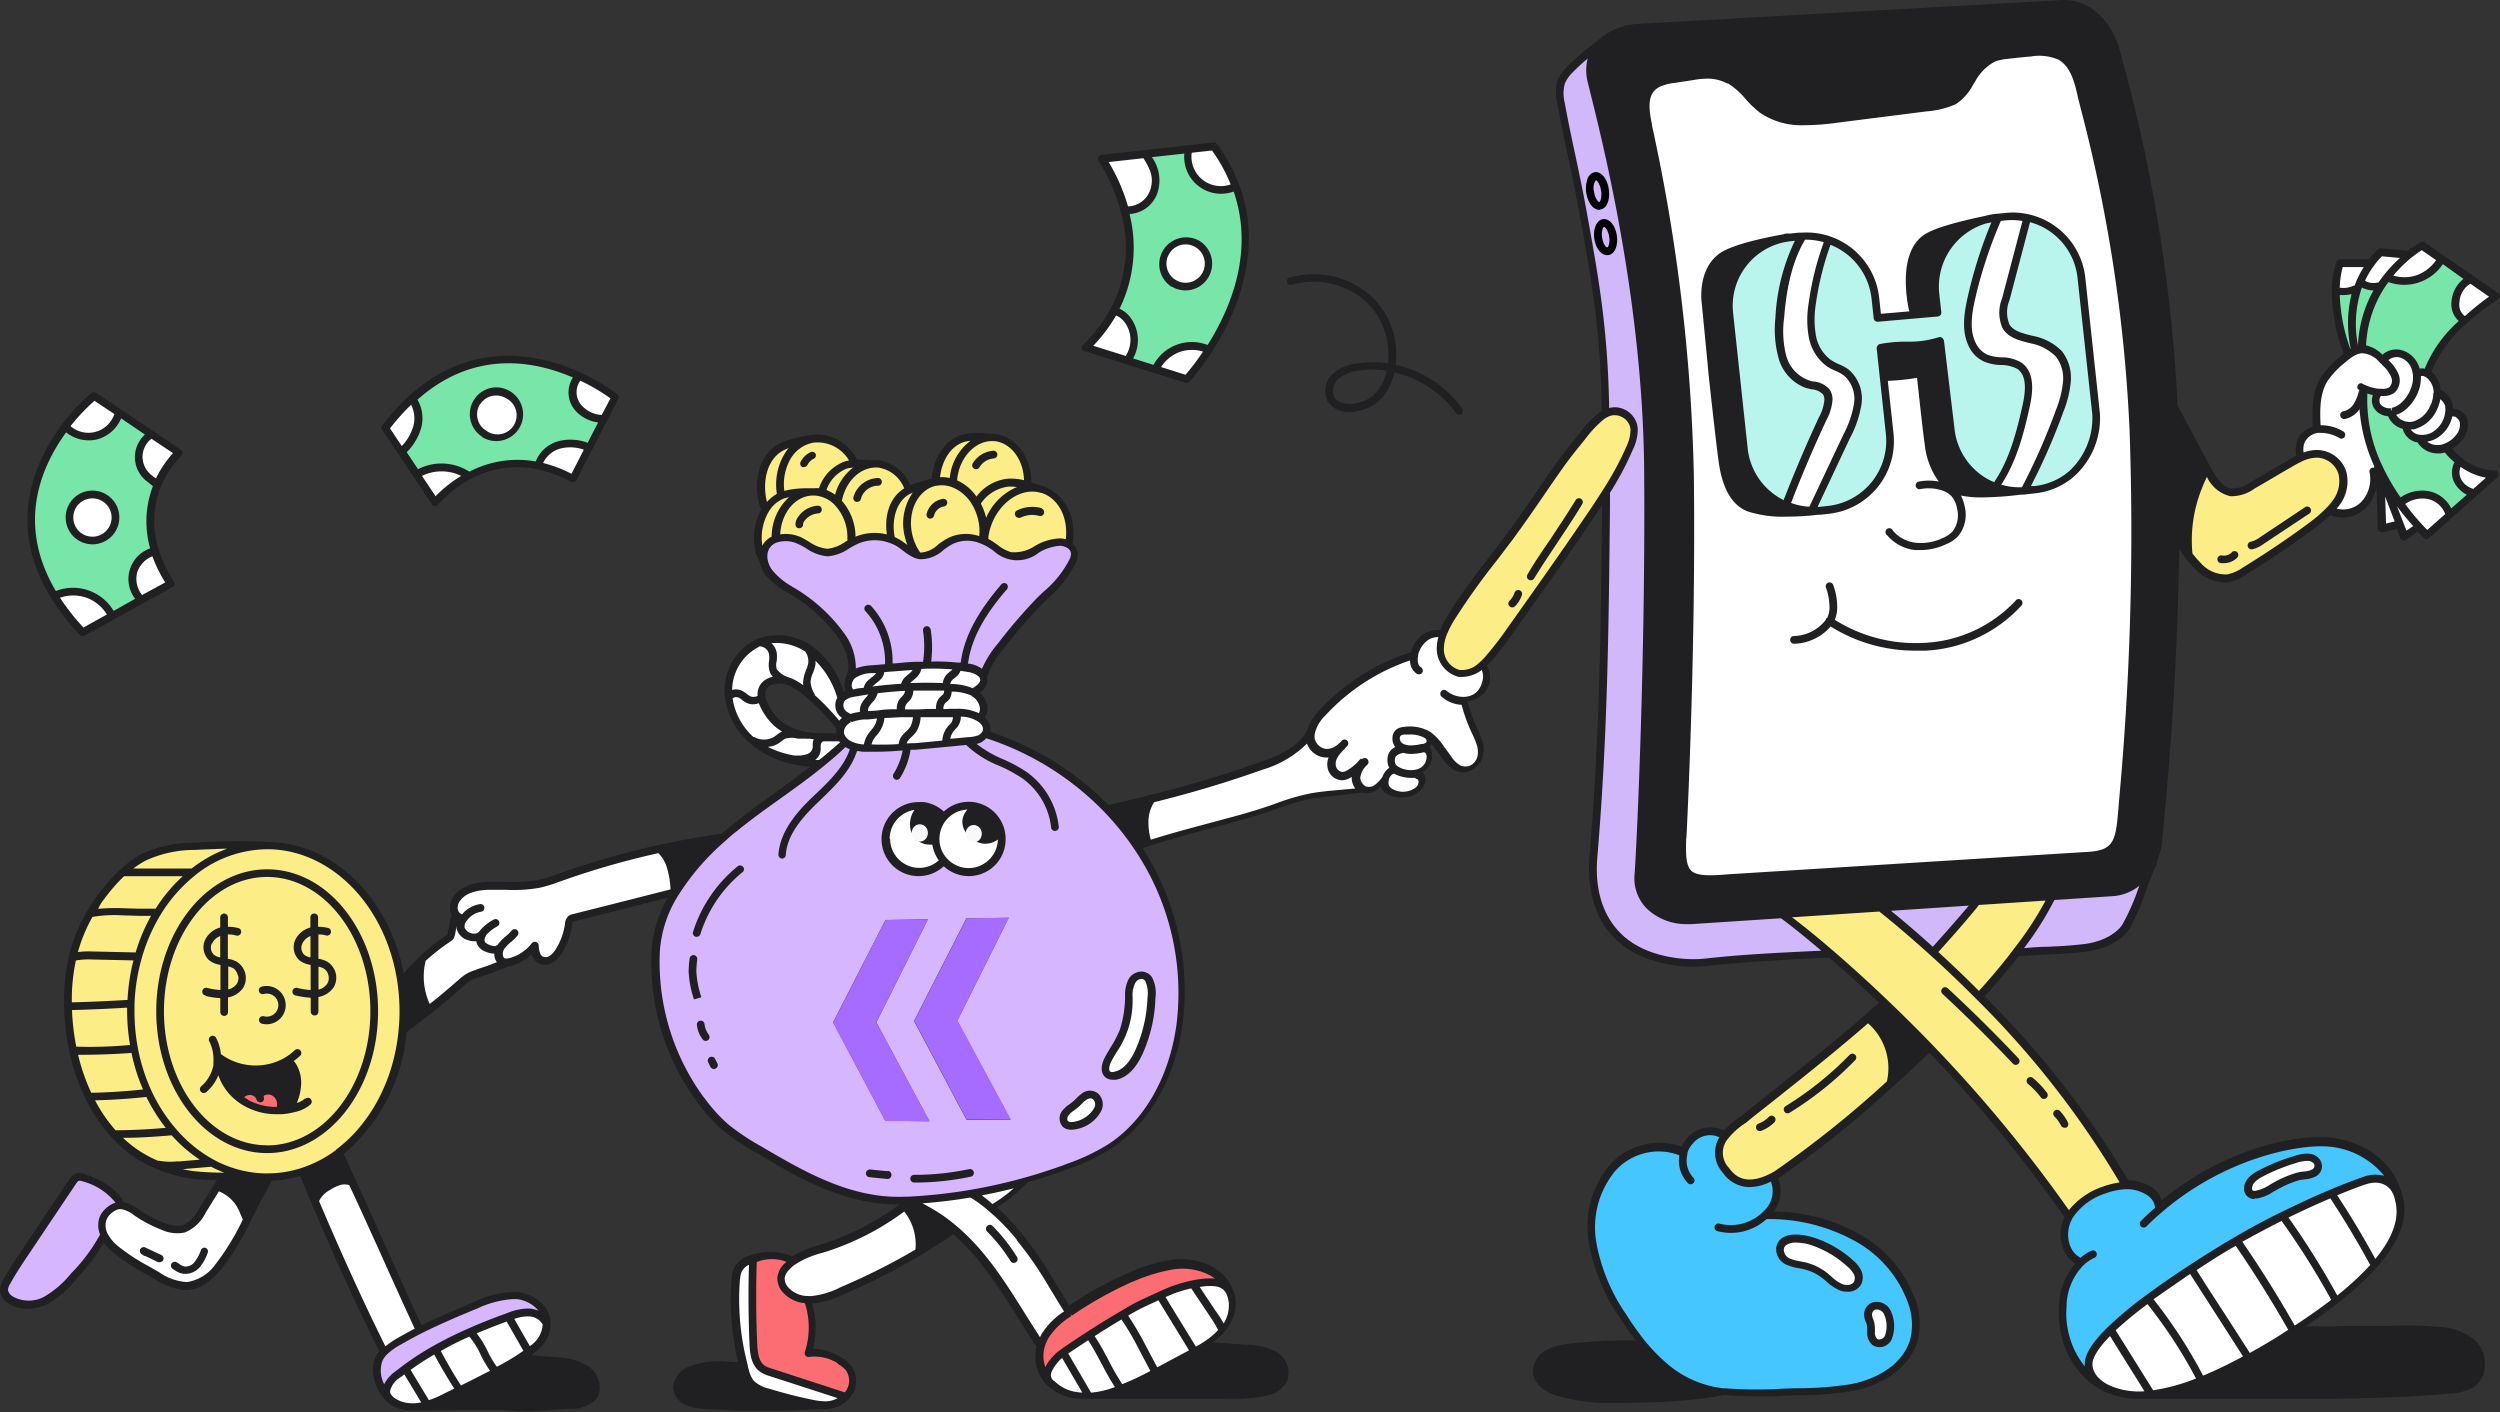
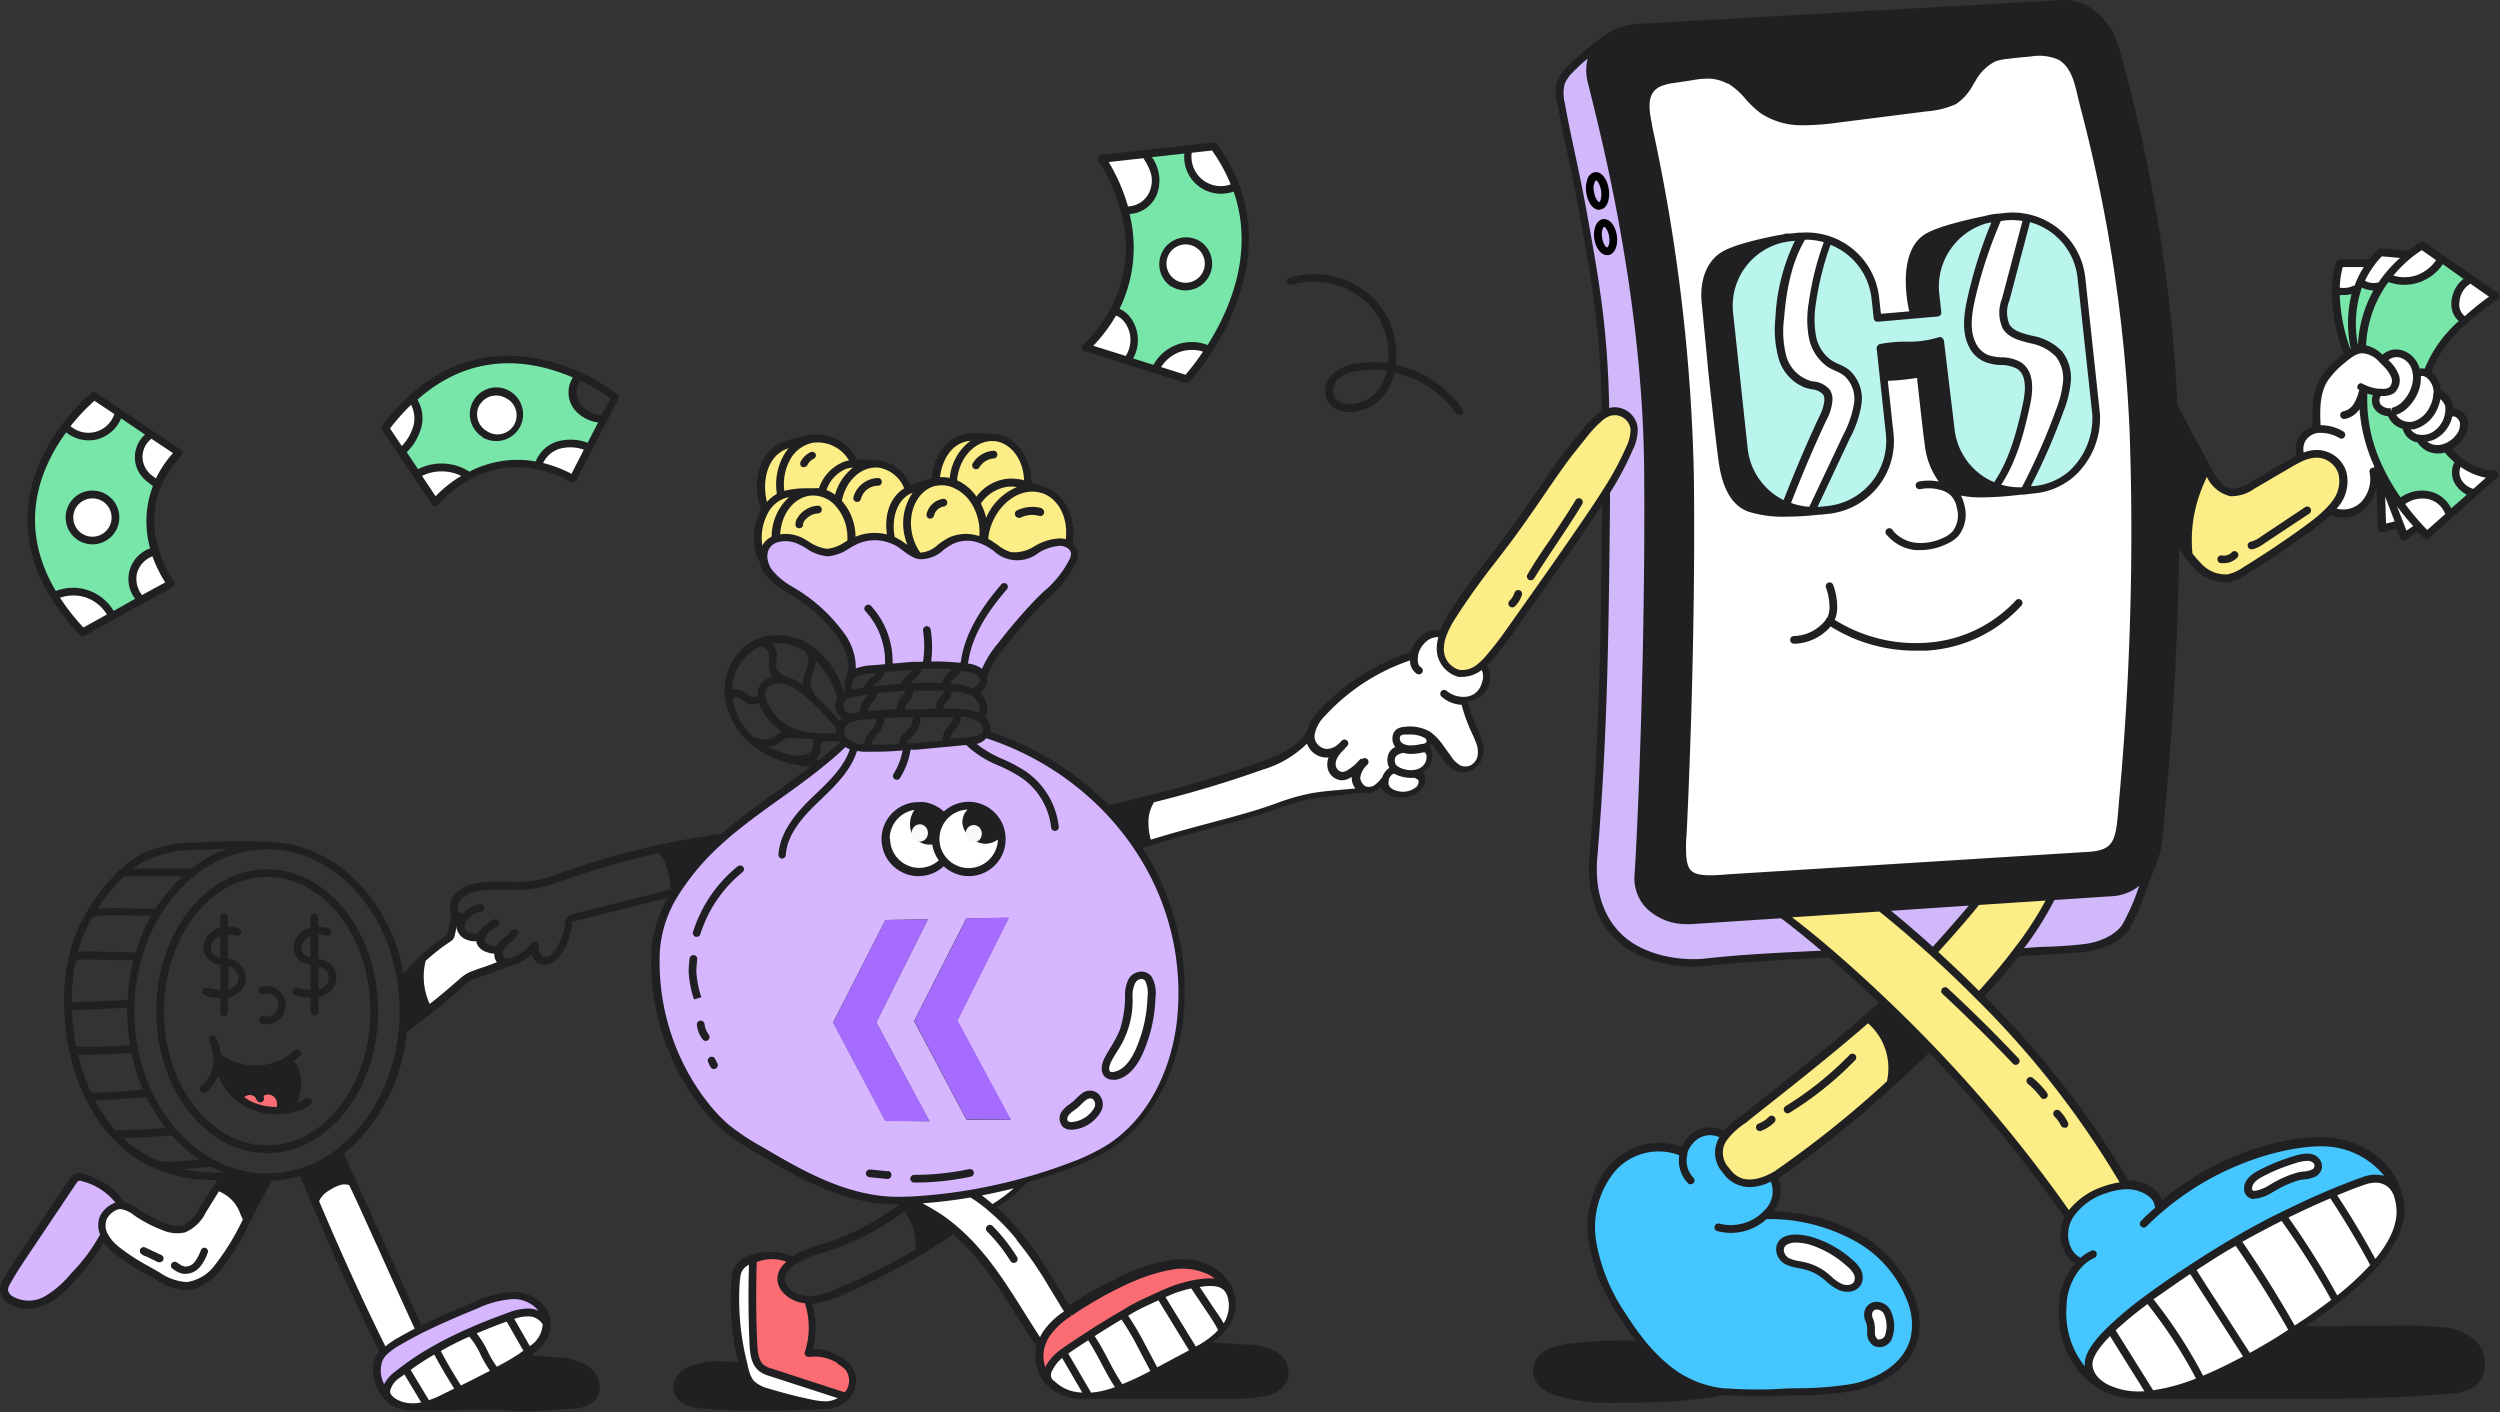
<svg xmlns="http://www.w3.org/2000/svg" width="308" height="174" fill="none">
  <rect width="100%" height="100%" fill="#333333" stroke="none" />
  <path fill="#fff" d="m304.3 34.321 3.2 2.23a31.59 31.59 0 0 0-3.86 3l-.13-.15a2.22 2.22 0 0 1-1-2.26 3.308 3.308 0 0 1 1.62-2.59l.17-.23ZM307.42 58.461l-2.65 2.36-.1-.11a2.919 2.919 0 0 1-1.88-1.44 2.343 2.343 0 0 1 0-2.11l.26-.33a6.848 6.848 0 0 0 4.37 1.63Z" />
  <path fill="#78E5A9" d="M304.67 60.712a2.919 2.919 0 0 1-1.88-1.44 2.343 2.343 0 0 1 0-2.11l.26-.33a9.407 9.407 0 0 1-1.64-1.62v-.06a2.635 2.635 0 0 1-.78.2 2.484 2.484 0 0 1-2.39-1.16v-.15a2.13 2.13 0 0 1-.44-.08 1.698 1.698 0 0 1-1.3-1.38v-.17a2.253 2.253 0 0 1-1.85-1.37v-.28a1.859 1.859 0 0 1-1.59-.58 1.347 1.347 0 0 1 0-1.76v-.14a5.576 5.576 0 0 1-1.74-.49l-.09.18c0 .15-.07.29-.12.43h.1a19.555 19.555 0 0 0 1.83 9 27.05 27.05 0 0 0 2.58 4.55l.21-.14a4.224 4.224 0 0 1 3.39-.81 3.385 3.385 0 0 1 2.52 2.32l.09.1 2.94-2.62-.1-.09ZM293.77 44.191a2.072 2.072 0 0 1 2.13-.59 2.713 2.713 0 0 1 1.65 1.56c.1.251.171.513.21.78h.19a1.16 1.16 0 0 1 .76 0h.36s.67-2.78 4.59-6.35l-.13-.15a2.22 2.22 0 0 1-1-2.26 3.308 3.308 0 0 1 1.62-2.59l.15-.21-3.51-2.44-.21.31a5.298 5.298 0 0 1-6.37 2.07l-.14-.11c-.22.28-.44.58-.65.89a14.773 14.773 0 0 0-2.47 7.85v.09h.09a3.537 3.537 0 0 1 2.46 1.19l.27-.04Z" />
  <path fill="#fff" d="m301.74 63.341.09.1-2.8 2.51s-.42-.38-1.06-1.07a29.836 29.836 0 0 1-2.35-2.93l.21-.14a4.222 4.222 0 0 1 3.39-.81 3.38 3.38 0 0 1 2.52 2.34ZM300.79 31.881l-.21.31a5.298 5.298 0 0 1-6.37 2.07l-.14-.11a16.62 16.62 0 0 1 2.7-2.77 12.09 12.09 0 0 1 1.65-1.14l2.37 1.64Z" />
  <path fill="#fff" d="m293.28 58.351-.21-.52-.12-.35h.06a27.037 27.037 0 0 0 2.61 4.47 29.731 29.731 0 0 0 2.35 2.89h-.06l-1.67 1.21-.59-1.54-2.37-6.16ZM303.55 51.951a1.359 1.359 0 0 0-.589-.865 1.351 1.351 0 0 0-1.031-.185h-.15a2.693 2.693 0 0 0 0-.85 2.146 2.146 0 0 0-1.35-1.62h-.09v-.22a2.795 2.795 0 0 0-1-2 1.765 1.765 0 0 0-.57-.31 1.16 1.16 0 0 0-.76 0h-.19a3.455 3.455 0 0 0-.21-.78 2.71 2.71 0 0 0-1.65-1.56 2.069 2.069 0 0 0-2.13.59h-.29c.16.15.31.3.46.46.492.434.885.97 1.15 1.57a1.582 1.582 0 0 1-.41 1.79 2 2 0 0 1-1.26.27h-.39v.14a1.347 1.347 0 0 0 0 1.76 1.86 1.86 0 0 0 1.59.58v.28a2.25 2.25 0 0 0 1.82 1.41v.17a1.692 1.692 0 0 0 1.28 1.37c.143.042.291.07.44.08v.15a2.477 2.477 0 0 0 2.39 1.16c.269-.026.532-.093.78-.2a3.764 3.764 0 0 0 1.55-1.19 2.48 2.48 0 0 0 .61-2ZM296.75 31.352a16.62 16.62 0 0 0-2.7 2.77c-.22.28-.44.58-.65.89l-.39.18a2.551 2.551 0 0 1-2.21-.47h-.06c.344-.823.784-1.601 1.31-2.32.362-.507.781-.97 1.25-1.38l3.45.33Z" />
  <path fill="#fff" d="m293.28 58.351 2.37 6.23h-.01l-2.14.51-.22-6.74Z" />
  <path fill="#45C6FF" d="M266.09 148.951c7.4-6.35 16.41-8.49 20.83-8.07a9.615 9.615 0 0 1 8.36 6s-1-2.37-4-1.32c-.69.23-2.08.75-3.94 1.54-1.68.7-3.75 1.63-6 2.78-1.77.88-3.69 1.89-5.66 3-.93.54-1.89 1.11-2.85 1.71-.96.6-1.86 1.18-2.75 1.76-1.92 1.26-3.72 2.5-5.32 3.69a44.889 44.889 0 0 0-4.66 3.88c-1.67 1.62-2.65 3-2.67 4.13 0 1.76 1.64 2.74 2.27 3-3.05-1.38-5.7-5-5.43-10.11a7.732 7.732 0 0 1 2.13-5.25l-.32-.37a4.062 4.062 0 0 1-1.2-5.16c0-.09.08-.17.13-.26a7.853 7.853 0 0 1 4.3-3.28 8.835 8.835 0 0 1 2.47-.55 4.974 4.974 0 0 1 1.67.15c1.36.36 2.5 1.07 2.61 2.47l.03.26Zm19-4.42a1.01 1.01 0 0 0 .449-1.138 1.007 1.007 0 0 0-.209-.382c-.63-.72-2-.34-2.72-.11-1.409.43-2.775.989-4.08 1.67-.75.39-1.56 1-1.58 1.8a.864.864 0 0 0 .28.7.995.995 0 0 0 .77.13 5.992 5.992 0 0 0 2.12-.93c.944-.55 1.951-.983 3-1.29a8.24 8.24 0 0 0 1.99-.5l-.02.05Z" />
  <path fill="#fff" d="M291.08 48.401h.1a19.555 19.555 0 0 0 1.83 9h-.06l.12.35-.68.26a4.578 4.578 0 0 1-1.25 4.19 3.59 3.59 0 0 1-3.9.65l-.11-.11c.252-.267.486-.55.7-.85a4.43 4.43 0 0 0 .79-3.7 3.382 3.382 0 0 0-3-2.36 4.563 4.563 0 0 0-2.07.48l-.1-.2a2.893 2.893 0 0 1 .15-2 2.679 2.679 0 0 1 1.9-1.32c-.12-2.1-.21-4.35.87-6.15a10.585 10.585 0 0 1 2.24-2.39c.246-.216.503-.42.77-.61.254-.198.533-.363.83-.49.253-.112.524-.176.8-.19h.09a3.533 3.533 0 0 1 2.4 1.27c.16.15.31.3.46.46.493.434.885.97 1.15 1.57a1.582 1.582 0 0 1-.41 1.79 2 2 0 0 1-1.26.27h-.39a5.58 5.58 0 0 1-1.74-.49l-.09.18c-.06.11-.09.25-.14.39Z" />
  <path fill="#78E5A9" d="m293.03 35.221.39-.18a14.775 14.775 0 0 0-2.47 7.91v.09a2.232 2.232 0 0 0-.8.19v-.1a14.205 14.205 0 0 1 .3-7.47c.1-.31.22-.62.34-.9h.06a2.549 2.549 0 0 0 2.18.46Z" />
  <path fill="#fff" d="M292.02 32.381h.05c-.526.72-.966 1.498-1.31 2.32-.12.28-.24.59-.34.9h-.18a3.85 3.85 0 0 1-2.35.29h-.13a9.531 9.531 0 0 1 .55-3.49l3.71-.02Z" />
  <path fill="#78E5A9" d="M290.24 35.581h.18a14.205 14.205 0 0 0-.3 7.47v.1a3.693 3.693 0 0 0-.83.49l-.09-.13a21.74 21.74 0 0 1-1.48-7.69h.13a3.85 3.85 0 0 0 2.39-.24Z" />
  <path fill="#FCED87" d="M288.62 58.271a4.43 4.43 0 0 1-.79 3.7 8.166 8.166 0 0 1-.7.85 17.807 17.807 0 0 1-2.15 1.81c-2.713 2-5.507 3.89-8.38 5.67-.632.453-1.35.77-2.11.93a4.517 4.517 0 0 1-3.71-1.56c-.414-.41-.792-.855-1.13-1.33a17.443 17.443 0 0 1 1.16-8.26c.278-.773.613-1.525 1-2.25h.06l.05.09c.65 1.22 1.5 2.58 2.87 2.78.986.02 1.95-.29 2.74-.88l4.53-2.64c.45-.26.92-.53 1.4-.75a4.562 4.562 0 0 1 2.07-.48 3.38 3.38 0 0 1 3.09 2.32Z" />
  <path fill="#D0B8FA" d="M265.21 106.281h.05c-1.28 2.75-1.78 5.16-3.31 7.79-.73 1.25-2.7 2.41-5.2 2.69-3.22.36-4.94.27-8.17.56l-.11-.09a38.846 38.846 0 0 0 4.29-6.69v-.14l7.62-.5a5.837 5.837 0 0 0 4.83-3.62Z" />
  <path fill="#fff" d="M295.64 148.071a8.914 8.914 0 0 0-.36-1.27s-1-2.37-4-1.32c-.69.23-2.08.75-3.94 1.54-1.68.7-3.75 1.63-6 2.78-1.77.88-3.69 1.89-5.66 3-.93.54-1.89 1.11-2.85 1.71-.96.6-1.86 1.18-2.75 1.76-1.92 1.26-3.72 2.5-5.32 3.69a44.889 44.889 0 0 0-4.66 3.88c-1.67 1.62-2.65 3-2.67 4.13 0 1.76 1.64 2.74 2.27 3l.23.1a9.17 9.17 0 0 0 3.74.74c.464 0 .928-.023 1.39-.07a23.979 23.979 0 0 0 6.25-1.72 53.832 53.832 0 0 0 5.82-2.8c1.12-.61 2.32-1.31 3.6-2.09l1.95-1.22c2-1.32 3.78-2.55 5.26-3.71a34.107 34.107 0 0 0 4.79-4.42c2.88-3.32 3.28-5.83 2.91-7.71ZM278.02 147.152c.76-.17 1.48-.486 2.12-.93.944-.55 1.951-.984 3-1.29a8.364 8.364 0 0 0 2-.45 1.01 1.01 0 0 0 .449-1.139.995.995 0 0 0-.209-.381c-.63-.72-2-.34-2.72-.11a23.735 23.735 0 0 0-4.08 1.67c-.75.39-1.56 1-1.58 1.8a.86.86 0 0 0 .28.7c.22.137.486.184.74.13ZM262.81 53.201c.487 15.5.023 31.017-1.39 46.46-.36 4.37-.68 5.67-4.7 5.82l-43.94 2.74c-5.38.52-5.73-.52-5.5-5.08.17-3.41 1.16-24.18.91-44.7a227.165 227.165 0 0 0-5.18-43c-.41-1.88-.77-4.22 1.32-5.19a7.997 7.997 0 0 1 1.76-.46c.87-.15 1.75-.26 2.49-.38a6.56 6.56 0 0 1 4.44.49h.09c1.58.87 2.53 2.56 4 3.63a8.68 8.68 0 0 0 4.9 1.46 28.61 28.61 0 0 0 4.42-.34l10.86-1.37c1.19-.075 2.358-.36 3.45-.84a7.61 7.61 0 0 0 2.28-2.74 6.214 6.214 0 0 1 2.6-2.53 6.521 6.521 0 0 1 1.7-.36c.95-.12 1.9-.21 2.85-.3a6.35 6.35 0 0 1 3.67.46c1.81 1 2.26 3.37 2.7 5.22a191.32 191.32 0 0 1 6.27 41.01Zm-7.56 5.2a9.286 9.286 0 0 0 3-7.43l-1.81-16.73a8.56 8.56 0 0 0-6.68-7.42 8.356 8.356 0 0 0-2.7-.14l-1 .1h-.08c-.47.05-.935.14-1.39.27-2 .41-5.58 1.23-7.09 2.11-3.57 2.05-1.85 9.07-1.85 9.07v.54l-4.42.39-.27-2.49a8.568 8.568 0 0 0-5.77-7.17 8.289 8.289 0 0 0-3.23-.42h-.39l-1 .1h-.08a5.999 5.999 0 0 0-.74.13h-.07c-1.83.32-6 1.16-7.62 2.24-2.68 1.81-2 5.88-2 5.88l.77 7.4s1.13 10.51 1.37 12.13c.33 2.19 1.14 4.7 3.22 5.52 2.78 1.12 8.59.39 8.59.39h.23l1-.11a8.54 8.54 0 0 0 7.56-9.39l-.75-7a30.08 30.08 0 0 0 4.45-.45h.08c.35 3.21.83 7.59 1 8.6.32 2.18 1 4.7 3.48 5.85 1.6.74 6 .3 7.83.07h.72l1-.11a8.308 8.308 0 0 0 4.64-1.93Z" />
  <path fill="#BAF5ED" d="M249.5 60.441v-.1a78.663 78.663 0 0 0 4.29-9.73 12.83 12.83 0 0 0 .87-3.54 4.88 4.88 0 0 0-1-3.44 6.221 6.221 0 0 0-3.3-1.78c-1.19-.3-2.57-.57-3.21-1.62a4.308 4.308 0 0 1 0-3.33l2.57-9.95v-.15a8.562 8.562 0 0 1 6.68 7.42l1.84 16.73a9.293 9.293 0 0 1-3 7.43 8.308 8.308 0 0 1-4.58 2l-1 .11h-.72l.56-.05Z" />
  <path fill="#fff" d="M253.66 43.631a4.88 4.88 0 0 1 1 3.44 12.83 12.83 0 0 1-.87 3.54 78.663 78.663 0 0 1-4.29 9.73v.1l-.54.07a8.428 8.428 0 0 1-4-.88l1.15-.14c1.89-2.84 2.75-6.23 3.48-9.56.38-1.73.57-3.92-.9-4.89-1.17-.78-2.78-.33-4.06-.9a3.399 3.399 0 0 1-1.52-1.48c-1-1.74-.67-3.89-.24-5.83a56.238 56.238 0 0 1 3.22-10v-.09l1-.1a8.363 8.363 0 0 1 2.7.14v.15l-2.68 10.02a4.308 4.308 0 0 0 0 3.33c.64 1 2 1.32 3.21 1.62a6.221 6.221 0 0 1 3.34 1.73Z" />
  <path fill="#BAF5ED" d="M248.71 45.041c1.47 1 1.28 3.16.9 4.89-.73 3.33-1.59 6.72-3.48 9.56l-1.15.14a8.546 8.546 0 0 1-4.7-6.73l-1.22-10.85v-.05c-2.37.87-4.81.31-7.27.84v.06l.38 3.55.75 7a8.542 8.542 0 0 1-7.56 9.39l-1 .11h-.95v-.33c1.4-2.953 2.797-5.913 4.19-8.88a12.388 12.388 0 0 0 1.36-4 4.264 4.264 0 0 0-1.46-3.79c-.61-.46-1.38-.68-2-1.09a5.225 5.225 0 0 1-2.15-3.38 12.002 12.002 0 0 1 0-4.09 36.922 36.922 0 0 1 1.89-7.55l.07-.28a8.57 8.57 0 0 1 5.77 7.17l.27 2.49 4.42-.39 3-.27-.27-2.39a8.542 8.542 0 0 1 6.15-9.11c.76-.16 1.29-.25 1.39-.27h.08v.09a56.238 56.238 0 0 0-3.22 10c-.43 1.94-.72 4.09.24 5.83a3.404 3.404 0 0 0 1.52 1.48c1.27.52 2.84.07 4.05.85Z" />
  <path fill="#D0B8FA" d="M243.57 111.031c0 .1-2.12 2.64-5.33 6.18l-.1.09c-3.74-3.4-6.27-5.35-6.27-5.35v-.16l11.7-.76Z" />
  <path fill="#45C6FF" d="M207.5 141.951a3.09 3.09 0 0 1 .71-1.35 3.22 3.22 0 0 1 4.24-.78l.12.08a3.163 3.163 0 0 0 .11 4.23c.51.69 1.82 2.37 4.85 1.2h1.13a3.7 3.7 0 0 1-.79 3.9c-.1.11-.2.22-.3.31l.08.08a22.275 22.275 0 0 1 10.57 2.46 14.736 14.736 0 0 1 7.36 8.27c.5 1.412.607 2.933.31 4.4-.8 3.43-4.38 5.57-7.87 6.16-3.49.59-6 .41-9.54.61a50.722 50.722 0 0 1-5.9-.11h-.25a13.063 13.063 0 0 1-7.22-3.19 20.97 20.97 0 0 1-2.64-2.69 32.383 32.383 0 0 1-2.47-3.46 23.366 23.366 0 0 1-3.72-9 11.329 11.329 0 0 1 2.37-9.17c2.15-2.36 5.94-3.41 8.85-1.95Zm25.13 22.87a3.921 3.921 0 0 0-.11-3.25c-.55-1-2.07-1.12-2.34.17-.09.42.17.82.27 1.24.067.4.094.805.08 1.21-.001.205.041.407.122.594.081.188.199.357.348.496a1.207 1.207 0 0 0 1.61-.42l.02-.04Zm-3.74-6.81a1.494 1.494 0 0 0-.06-1.41 4.013 4.013 0 0 0-1-1.09 12.937 12.937 0 0 0-4.78-2.68c-1.11-.31-3.69-.67-3.74 1.11a1.683 1.683 0 0 0 1.1 1.45c.606.216 1.233.37 1.87.46a6.605 6.605 0 0 1 2.52 1.2 9.148 9.148 0 0 0 1.92 1.44 1.667 1.667 0 0 0 2.15-.44l.02-.04Z" />
  <path fill="#FCED87" d="M243.82 122.761c-1-1-2-2-3-2.93.95.91 1.95 1.89 3 2.93l.07-.07c1.66-1.82 3.21-3.64 4.58-5.43a38.846 38.846 0 0 0 4.29-6.69v-.14l-9.18.6c0 .1-2.12 2.64-5.33 6.18l-.1.09c-3.74-3.4-6.27-5.35-6.27-5.35v-.16l-12.24.81v.1s2.24 1.65 5.84 4.73c1.91 1.65 4.21 3.7 6.75 6.14 1.72 1.65 3.56 3.46 5.47 5.45a171.557 171.557 0 0 1 17.19 20.93 7.85 7.85 0 0 1 4.3-3.28 8.835 8.835 0 0 1 2.47-.55v-.44a114.677 114.677 0 0 0-17.84-22.92ZM230.32 125.561l-.14-.16c-5.27 4.61-11 9-15.39 12.56a8.96 8.96 0 0 0-2.24 2 3.157 3.157 0 0 0 .11 4.23c.51.69 1.82 2.37 4.85 1.2.507-.206.999-.45 1.47-.73a130.134 130.134 0 0 0 14.06-11.3l-.08-.09a7.784 7.784 0 0 0-2.64-7.71Z" />
  <path fill="#fff" d="M232.5 161.611a3.937 3.937 0 0 1 .11 3.25 1.207 1.207 0 0 1-1.63.46 1.48 1.48 0 0 1-.47-1.09 6.055 6.055 0 0 0-.08-1.21c-.1-.42-.36-.82-.27-1.24.27-1.29 1.79-1.13 2.34-.17ZM228.81 156.641a1.495 1.495 0 0 1 .06 1.41 1.667 1.667 0 0 1-2.13.48 9.182 9.182 0 0 1-1.92-1.44 6.605 6.605 0 0 0-2.52-1.2 9.569 9.569 0 0 1-1.87-.46 1.677 1.677 0 0 1-1.1-1.45c0-1.78 2.63-1.42 3.74-1.11a12.923 12.923 0 0 1 4.78 2.68c.384.302.709.671.96 1.09ZM227.5 45.952a4.259 4.259 0 0 1 1.41 3.84 12.389 12.389 0 0 1-1.36 4c-1.4 2.973-2.797 5.933-4.19 8.88v.28a8.513 8.513 0 0 1-3.3-.69l.06-.15a160.021 160.021 0 0 1 4.48-10.51 5.92 5.92 0 0 0 .72-2.26 1.766 1.766 0 0 0-.23-1c-.48-.74-1.53-.75-2.38-1a4.997 4.997 0 0 1-3.1-3.39 12.701 12.701 0 0 1-.28-4.76c.29-3.5.91-7.07 2.76-10.06a8.287 8.287 0 0 1 3.23.42l-.07.28a36.922 36.922 0 0 0-1.89 7.55 12.002 12.002 0 0 0 0 4.09 5.216 5.216 0 0 0 2.15 3.38c.58.37 1.35.59 1.99 1.1Z" />
  <path fill="#D0B8FA" d="m225.5 117.441-.07.09c-5.85.29-10.4.47-15.32 1-2.18.24-7.44 0-10.67-3.21-2.79-2.73-3.32-6.72-3.06-9.79 1.31-15.54 1.41-29.37 1.58-45a38.747 38.747 0 0 0 2.88-5.4 5.386 5.386 0 0 0 .56-2.41 2.372 2.372 0 0 0-1.39-1.92 2.32 2.32 0 0 0-2 0l-.09-.17c-.14-10.21-1.29-16.38-2.88-25.16-.74-4.13-1.84-8.66-2.58-12.8a5.06 5.06 0 0 1 0-2.62 4.62 4.62 0 0 1 1.11-1.59 34.562 34.562 0 0 1 4-3.35 4.738 4.738 0 0 0-1.52 4.84c.9 4 6.77 25.06 7 47.9.23 22.84-.9 46.08-1.18 49.87-.28 3.79 3.17 5.86 6.51 5.62l11.28-.74v.1s2.2 1.66 5.84 4.74Z" />
  <path fill="#BAF5ED" d="M225.05 48.341c.174.304.254.652.23 1a5.919 5.919 0 0 1-.72 2.26 167.404 167.404 0 0 0-4.48 10.51l-.06.15a8.556 8.556 0 0 1-5.13-6.93l-1.81-16.73a8.553 8.553 0 0 1 6.68-9.24h.07l.74-.13h.08l1-.1h.39c-1.85 3-2.47 6.56-2.76 10.06a12.701 12.701 0 0 0 .28 4.76 4.992 4.992 0 0 0 3.1 3.39c.84.25 1.91.26 2.39 1Z" />
  <path fill="#FCED87" d="M201.33 52.771a5.386 5.386 0 0 1-.56 2.41 38.853 38.853 0 0 1-2.88 5.4c-.79 1.27-1.62 2.52-2.47 3.76-3 4.41-6.1 8.77-9.2 13.12a41.475 41.475 0 0 1-2.72 3.59 9.257 9.257 0 0 1-1.1 1.06 3.468 3.468 0 0 1-2.69.86 3.116 3.116 0 0 1-2.3-3.17 5.343 5.343 0 0 1 .32-1.63c.301-.778.683-1.522 1.14-2.22 2.06-3.33 4.51-6.31 6.86-9.43 2.35-3.12 4.42-6.35 6.68-9.5.76-1.07 1.6-2.09 2.42-3.11a14.813 14.813 0 0 1 2.48-2.63c.189-.13.386-.246.59-.35a2.32 2.32 0 0 1 2 0 2.372 2.372 0 0 1 1.43 1.84Z" />
  <path fill="#fff" d="M181.63 89.831a21.151 21.151 0 0 1-1.21-3.43v-.09a3 3 0 0 0 1.39-.42 2.74 2.74 0 0 0 1-3.65l-.41-.13a3.466 3.466 0 0 1-2.69.86 3.116 3.116 0 0 1-2.3-3.17 5.342 5.342 0 0 1 .32-1.63l-.15-.06a2.68 2.68 0 0 0-1.93.37 3.591 3.591 0 0 0-1.47 2.15 1.206 1.206 0 0 0 0 .17H174a25.849 25.849 0 0 0-11.14 7.1 4.994 4.994 0 0 0-1.41 2.49h-.06c-1.23 2.09-3.66 3.12-5.94 4-4.461 1.596-9 2.964-13.6 4.1v.12a5 5 0 0 0-.79 2.74c-.009.913.13 1.822.41 2.69v.08c5.27-1.76 10.58-2.78 15.85-4.63 1.301-.499 2.639-.9 4-1.2.76-.15 1.53-.24 2.31-.32l4.37-.5v-.07h.05a1.587 1.587 0 0 0 1.47-.22c.41-.311.768-.686 1.06-1.11-.07.249-.07.512 0 .76a1.685 1.685 0 0 0 1.28 1.05 3.068 3.068 0 0 0 2.9-.57 1.49 1.49 0 0 0 .52-1 .854.854 0 0 0-.56-.87l-.07-.24c.351-.097.671-.283.93-.54a2.007 2.007 0 0 0 .51-1.72c-.08-.37-.34-.77-.72-.78v-.07a1.33 1.33 0 0 0 .69-.37.728.728 0 0 0-.09-1 6.821 6.821 0 0 1 1.53 1.53l.89 1.21c.325.532.779.972 1.32 1.28a1.942 1.942 0 0 0 1.68-.06 2.159 2.159 0 0 0 1.08-1.31 3.258 3.258 0 0 0-.08-1.83 13.371 13.371 0 0 0-.76-1.71Z" />
  <path fill="#78E5A9" d="M152.25 22.951c3 8.09-.53 15.76-3.32 20.09h-.05a4.999 4.999 0 0 0-6.51 2.35v.1l-3.43-1.08v-.13a4.141 4.141 0 0 0-.18-5.06 2.599 2.599 0 0 0-1.47-.9 16.64 16.64 0 0 0 1.34-12.3l.27-.07c1.95-.28 2.94-1.12 3.34-2.7.4-1.58-.15-2.7-1-4.07v-.19l5.19-.57v.19a4.108 4.108 0 0 0 5.69 4.48l.13-.14Zm-3.75 11a2.844 2.844 0 0 0-.129-3.156 2.843 2.843 0 0 0-4.388-.243 2.84 2.84 0 0 0 .627 4.35 2.837 2.837 0 0 0 2.142.33 2.835 2.835 0 0 0 1.748-1.28Z" />
  <path fill="#fff" d="m152.25 22.951-.19.08a4.111 4.111 0 0 1-5.69-4.48v-.19l3.2-.36a20.374 20.374 0 0 1 2.68 4.95Z" />
  <path fill="#FB6D72" d="M151.58 159.101c-.63-1.14-1.78-1.24-3.07-1.15a9.444 9.444 0 0 0-1.42.2c-.885.192-1.751.46-2.59.8-.56.21-1.07.43-1.56.66l-1.73.8c-.767.351-1.514.741-2.24 1.17l-.63.38c-1.38.8-2.75 1.64-4.09 2.52-.91.57-1.81 1.17-2.7 1.78l-.54.39a5.535 5.535 0 0 0-1.41 1.4c-.46.69-.86 1.42-.3 2.19a5.6 5.6 0 0 1-1-1.72 4.53 4.53 0 0 1 0-2.91c.12-.347.274-.682.46-1a9.134 9.134 0 0 1 3-2.85h.08a46.347 46.347 0 0 1 7.61-4.21 20.816 20.816 0 0 1 5-1.52 7.866 7.866 0 0 1 5 .85 5.36 5.36 0 0 1 2.13 2.22Z" />
  <path fill="#fff" d="M148.88 43.051h.05a27.765 27.765 0 0 1-2.73 3.64l-3.86-1.22v-.1a5.003 5.003 0 0 1 6.51-2.35l.03.03ZM147.5 30.051a2.83 2.83 0 1 1-2.942 4.835 2.83 2.83 0 0 1 2.942-4.835Z" />
  <path fill="#D6B6FF" d="M140.29 104.541a32 32 0 0 1 5.09 22c-.85 5.84-3.68 11.63-8.63 14.83a24.918 24.918 0 0 1-4.9 2.33 65.038 65.038 0 0 1-5.39 1.77 63.846 63.846 0 0 1-6.72 1.53 66.336 66.336 0 0 1-7.84.86h-.41c-6.6.3-12.29-2.94-17.83-6.19a28.928 28.928 0 0 1-4.16-2.72 18.452 18.452 0 0 1-2.68-2.84 28.728 28.728 0 0 1-5.96-19 15.265 15.265 0 0 1 2.4-7.14 30.471 30.471 0 0 1 5.66-6.56c.52-.47 1-.91 1.57-1.33 3.37-2.76 7.07-5.1 10.46-7.81 1-.78 1.92-1.59 2.83-2.45l.31-.43c.117.112.244.212.38.3.62.317 1.304.488 2 .5h.56c1.401.052 2.804.009 4.2-.13l1.57-.11 3.9-.38 2.58-.24a4.058 4.058 0 0 0 1.39-.29 1.64 1.64 0 0 0 .69-.56h.2a35.785 35.785 0 0 1 14.87 9.26 33.203 33.203 0 0 1 3.58 4.41c.09.12.18.26.28.39Zm1.59 18.41a3.949 3.949 0 0 0-.35-2.3 1.215 1.215 0 0 0-1.092-.471 1.214 1.214 0 0 0-.968.691 4.003 4.003 0 0 0-.39 1.87 13.946 13.946 0 0 1-.67 4.31 30.519 30.519 0 0 1-1.89 3.52c-.32.61-.53 1.51 0 1.88.266.144.578.18.87.1 1.37-.29 2.27-1.6 2.87-2.87a17.773 17.773 0 0 0 1.62-6.73Zm-6.67 13.84c.62-1.23-.46-2.51-1.71-1.6-.37.27-.66.63-1 .92-.438.29-.843.625-1.21 1a1.001 1.001 0 0 0 0 1.42c.241.163.532.233.82.2a3.994 3.994 0 0 0 3.1-1.98v.04Zm-10.71 1.16-6.57-12.19 6.34-12.69-5.22.08-6.44 12.64 6.46 12.16h5.43Zm-1.12-34.59a4.096 4.096 0 0 0-3.1-3.98 4.263 4.263 0 0 0-.95-.11 4.081 4.081 0 0 0-3 1.34l-.22-.14a4.092 4.092 0 0 0-2.31-1.16c-.19-.01-.38-.01-.57 0a4.086 4.086 0 0 0-3.451 1.839 4.09 4.09 0 0 0 6.451 4.991 4.087 4.087 0 0 0 6.412-.395c.471-.68.725-1.487.728-2.315l.01-.07Zm-8.88 34.78-6.54-12.19 6.35-12.69-5.22.08-6.45 12.61 6.43 12.12 5.43.07Z" />
  <path fill="#fff" d="M150.77 163.852a4.908 4.908 0 0 0 1.18-2.8 4.18 4.18 0 0 0-.37-1.95c-.63-1.14-1.78-1.24-3.07-1.15-.478.03-.952.096-1.42.2v.07l2.33 3.49c.22.33.44.66.65 1 .21.34.4.68.58 1l.12.14Z" />
  <path fill="#fff" d="M147.1 158.231v-.07c-.888.188-1.758.453-2.6.79-.56.21-1.07.43-1.56.66l-1.73.8c-.767.35-1.515.741-2.24 1.17l-.63.38c-1.38.8-2.75 1.64-4.09 2.52 1.42 2.09 2.36 4.47 3.77 6.55v.13a32.841 32.841 0 0 0 3.66-1.69l.67-.35 4.26-2.27.53-.28c.36-.2.72-.4 1.07-.61a10.886 10.886 0 0 0 1.82-1.33c.25-.223.481-.467.69-.73l-.11-.09c-.18-.36-.37-.7-.58-1-.21-.3-.43-.67-.65-1l-2.28-3.58ZM141.18 19.161c.88 1.37 1.44 2.51 1 4.07-.44 1.56-1.39 2.42-3.34 2.7l-.27.07a21.246 21.246 0 0 0-2.84-6.43l5.4-.6.05.19ZM141.5 120.612c.345.713.467 1.515.35 2.299a17.76 17.76 0 0 1-1.57 6.73c-.6 1.27-1.5 2.58-2.87 2.87a1.18 1.18 0 0 1-.87-.099c-.58-.37-.37-1.271 0-1.881a30.519 30.519 0 0 0 1.89-3.52c.448-1.392.674-2.847.67-4.31a4.003 4.003 0 0 1 .39-1.87 1.205 1.205 0 0 1 .946-.651 1.209 1.209 0 0 1 1.064.432ZM138.77 39.231a4.141 4.141 0 0 1 .18 5.06v.13l-5.1-1.6a19.117 19.117 0 0 0 3.45-4.52c.582.132 1.101.46 1.47.93Z" />
  <path fill="#fff" d="M138.02 170.951v.13c-.35.14-.71.27-1 .38-.94.32-1.919.508-2.91.56v-.07l-3.05-5.23-.05-.07.54-.39c.89-.61 1.79-1.21 2.7-1.78 1.42 2.04 2.36 4.47 3.77 6.47ZM133.5 135.151c1.25-.91 2.33.37 1.71 1.6a4 4 0 0 1-3.09 2 1.221 1.221 0 0 1-.82-.2.997.997 0 0 1 0-1.42c.367-.375.772-.71 1.21-1 .33-.35.62-.71.99-.98Z" />
  <path fill="#fff" d="M134.11 171.951v.15h-.36a6.05 6.05 0 0 1-1.05-.08 5.416 5.416 0 0 1-3.19-1.55l-.12-.14-.09-.1c-.56-.77-.16-1.5.3-2.19a5.52 5.52 0 0 1 1.41-1.4l.05.07 3.05 5.24Z" />
  <path fill="#D6B6FF" d="M131.68 67.141a1.353 1.353 0 0 1 .69 1c-.005.293-.066.581-.18.85-.81 2-2.55 3.48-4.09 5a62.194 62.194 0 0 0-4.74 5.51 10.994 10.994 0 0 0-2.1 3.44h-.31c-.429-.4-.97-.658-1.55-.74-.49-.09-1-.17-1.49-.22a29.072 29.072 0 0 0-4.85-.07c-.93 0-1.87.13-2.8.21l-1.77.14-1 .09a4.182 4.182 0 0 0-2.44.73c-.102.085-.19.187-.26.3.77-1.65-.11-3.59-1.1-5.13a20.1 20.1 0 0 0-6.27-5.61 9.322 9.322 0 0 1-2.62-2.16 3.53 3.53 0 0 1-.63-1.49 2.38 2.38 0 0 1 .3-1.71 2.19 2.19 0 0 1 1.19-.91 4 4 0 0 1 2.86.21c1.15.53 2.2 1.46 3.46 1.45a6.672 6.672 0 0 0 3-1.23l.46-.23a5.75 5.75 0 0 1 4-.26 5.474 5.474 0 0 1 1.51.7c.574.466 1.19.878 1.84 1.23.219.096.452.157.69.18 1.41.13 2.46-1.22 3.73-1.85a4.691 4.691 0 0 1 3.71-.1l.25.1c.313.13.614.288.9.47a8.331 8.331 0 0 0 2.5 1.42c2.1.45 4-1.78 6.1-1.7.363.042.71.172 1.01.38Z" />
  <path fill="#fff" d="m131.57 161.391-2.37-3.9a44.28 44.28 0 0 0-3.55-5.06 27.928 27.928 0 0 0-3.36-3.5l.12-.14a18.188 18.188 0 0 0 4.06-3.26v-.05a63.846 63.846 0 0 1-6.72 1.53 66.336 66.336 0 0 1-7.84.86v.08l.18.08a24.319 24.319 0 0 1 3.76 2.06c.61.42 1.17.86 1.72 1.32 4.52 3.83 7.15 9 10.5 14.08l.26.09c.119-.347.274-.682.46-1a9.134 9.134 0 0 1 3-2.85l-.22-.34Z" />
  <path fill="#A56CFF" d="m117.97 125.741 6.57 12.19-5.47-.03-6.43-12.13 6.45-12.63 5.22-.09-6.34 12.69Z" />
  <path fill="#fff" d="M123.32 102.441c.064.296.097.598.1.9a4.09 4.09 0 0 1-8.17.12v-.12a4.092 4.092 0 0 1 4.08-4.09c.32.001.638.038.95.11v.16a1.995 1.995 0 0 0-1.22 1.68 2 2 0 0 0 .41 1.2 2.534 2.534 0 0 0 1.89 1 2.149 2.149 0 0 0 1.88-1l.08.04Z" />
  <path fill="#202023" d="M123.32 102.441h-.12a2.15 2.15 0 0 1-1.88 1 2.52 2.52 0 0 1-1.89-1 2.002 2.002 0 0 1-.41-1.2 2 2 0 0 1 1.22-1.68v-.16a4.098 4.098 0 0 1 3.08 3.04Z" />
  <path fill="#fff" d="M116.28 106.051a4.082 4.082 0 0 1-5.515.474 4.08 4.08 0 0 1 2.515-7.304c.19-.01.38-.01.57 0v.08a1.998 1.998 0 0 0-.73.68 2.616 2.616 0 0 0-.47 1.71 2.108 2.108 0 0 0 .87 1.53 1.751 1.751 0 0 0 1.71.17h.1a4.068 4.068 0 0 0 .95 2.66Z" />
  <path fill="#A56CFF" d="m107.96 125.961 6.58 12.18-5.47-.03-6.43-12.12 6.45-12.64 5.22-.08-6.35 12.69Z" />
-   <path fill="#fff" d="m113.28 153.952.11.16a79.812 79.812 0 0 1-9.78 5 10.88 10.88 0 0 1-3.55 1h-.48a3.81 3.81 0 0 1-2.84-1.27 2.112 2.112 0 0 1-.51-1.41c.057-.502.275-.972.62-1.34.226-.259.481-.49.76-.69 1.27-.809 2.666-1.4 4.13-1.75a32.373 32.373 0 0 0 9.77-5.11 6.995 6.995 0 0 1 1.77 5.41ZM121.04 88.681l-.29-.23.1-.14a2.013 2.013 0 0 0 .307-1.502 2.003 2.003 0 0 0-.847-1.278c-.12-.09-.24-.16-.37-.24.62-.37 1.32-.89 1.28-1.6a1.09 1.09 0 0 0-.28-.67c-.429-.4-.97-.657-1.55-.74-.49-.09-1-.17-1.49-.22a29.072 29.072 0 0 0-4.85-.07c-.93 0-1.87.13-2.8.21l-1.77.14-1 .09a4.18 4.18 0 0 0-2.44.73 1.513 1.513 0 0 0-.27.3 1.391 1.391 0 0 0 .2 1.93 2.36 2.36 0 0 0-1.18.56c-.049.053-.092.11-.13.17a1.456 1.456 0 0 0 0 1.43c.23.44.58.57 1 .85v.09l-.13.06c-.435.189-.79.525-1 .95-.038.147-.048.3-.03.45-.022.21.002.421.07.62.108.302.286.573.52.79.117.112.244.212.38.3a4.59 4.59 0 0 0 2 .5h.56c1.401.052 2.805.009 4.2-.13l1.57-.08 3.9-.38 2.58-.24a4.063 4.063 0 0 0 1.39-.29 1.64 1.64 0 0 0 .69-.56c.11-.143.182-.311.21-.49a1.517 1.517 0 0 0-.53-1.31Z" />
  <path fill="#FCED87" d="M128.5 60.301c-.56-.17-1.22-.37-1.82-.52.19-3-1.54-5.52-4-5.82h-.18c-.69-.06-1.51-.13-2.17-.12a5.495 5.495 0 0 0-1.62.19c-2.12.61-3.32 3-3.43 5.16v.19h-.16c-.67.16-1.49.36-2.13.58a6.324 6.324 0 0 0-1 .42l-.07-.15a4.59 4.59 0 0 0-3.83-3.09h-.12c-.68 0-1.5-.09-2.15-.06a5.255 5.255 0 0 0-.55 0v-.2a5.107 5.107 0 0 0-5.19-2.89c-2.72.47-4.47 3.56-3.89 6.9l.06.13a.2.2 0 0 1 .08 0 6.352 6.352 0 0 1 1.61-.35 19.158 19.158 0 0 1 2-.08c-2.47.15-4.43 2.64-4.43 5.7v.13a4 4 0 0 1 2.86.21c1.15.53 2.2 1.46 3.46 1.45a6.672 6.672 0 0 0 3-1.23l.46-.23a5.75 5.75 0 0 1 4-.26 5.474 5.474 0 0 1 1.51.7c.574.466 1.19.878 1.84 1.23.219.097.452.157.69.18 1.41.13 2.46-1.22 3.73-1.85a4.691 4.691 0 0 1 3.71-.1l.25.1c.313.131.614.288.9.47a8.331 8.331 0 0 0 2.5 1.42c2.1.45 4-1.78 6.1-1.7.387.017.763.134 1.09.34.72-3.08-.6-6.04-3.11-6.85Z" />
  <path fill="#FB6D72" d="M104.5 168.441a2.742 2.742 0 0 1 .09 3.12 3.111 3.111 0 0 1-.53.62l-.07-.18-9.11-3a3.896 3.896 0 0 1-1-.44c-.93-.65-1.08-1.94-1.13-3.07-.153-3.48-.17-6.96-.05-10.44.256-.087.516-.16.78-.22a5.207 5.207 0 0 1 4 .33l.14.21a4.551 4.551 0 0 0-.76.69 2.354 2.354 0 0 0-.62 1.34 2.108 2.108 0 0 0 .51 1.41 3.793 3.793 0 0 0 2.84 1.27v.21a10.148 10.148 0 0 1 0 6.33 5.94 5.94 0 0 1 3.86.94c.397.233.751.531 1.05.88Z" />
  <path fill="#fff" d="m104.03 172.001.07.18a3.657 3.657 0 0 1-2.26.9h-.24a8.6 8.6 0 0 1-1.69-.22 52.975 52.975 0 0 1-5.29-1.36 4.37 4.37 0 0 1-2.16-1.18 4.307 4.307 0 0 1-.72-1.62c0-.14-.08-.29-.11-.44a32.669 32.669 0 0 1-.94-10.7c.01-.341.075-.678.19-1a2.8 2.8 0 0 1 1.85-1.48c-.12 3.48-.103 6.96.05 10.44 0 1.13.2 2.42 1.13 3.07.31.193.648.341 1 .44l9.12 2.97Z" />
  <path fill="#FCED87" d="M96.34 61.011a.2.2 0 0 0-.08 0l-.06-.06c-.58-3.34 1.17-6.43 3.89-6.9-.74.13-1.67.31-2.37.51a6.548 6.548 0 0 0-1.65.66c-2.36 1.44-2.76 4.95-1.83 7.39l.13.1a6.78 6.78 0 0 0-.76 5.34c.132.341.282.675.45 1a2.38 2.38 0 0 1 .3-1.71 2.19 2.19 0 0 1 1.19-.91v-.13c0-3.06 2-5.55 4.43-5.7a19.103 19.103 0 0 0-2 .08 6.348 6.348 0 0 0-1.64.33Z" />
-   <path fill="#fff" d="M103.5 89.471h.16c.21-.425.565-.761 1-.95l.13-.06v-.09c-.42-.28-.77-.41-1-.85a1.456 1.456 0 0 1 0-1.43 1.1 1.1 0 0 1 .13-.17l-.16-.09a10.463 10.463 0 0 0-3.75-5.75l-.17-.11a6.76 6.76 0 0 0-6.34-.82l-.27.11a6.54 6.54 0 0 0-3.54 6.31c.01.185.03.368.06.55a8.57 8.57 0 0 0 2.91 5.14c.28.24.57.47.86.68a12 12 0 0 0 4.47 1.84c.922.189 1.86.292 2.8.31l.11.14c1-.78 1.92-1.59 2.83-2.45l.31-.43a2.004 2.004 0 0 1-.52-.79l-.37.24h-2a14.001 14.001 0 0 1-1.94-.18 6.27 6.27 0 0 1-4.89-3.34c-.242-.4-.42-.835-.53-1.29a1.809 1.809 0 0 1 .23-1.44c.21-.282.493-.5.82-.63a3.24 3.24 0 0 1 2.13 0l.38.14c.785.344 1.51.81 2.15 1.38l.49.42a32.575 32.575 0 0 1 3.51 3.61Zm-5.09 1.09h.37-.37a5.701 5.701 0 0 0-.91-.13c.29.022.577.065.86.13h.05Zm1.34-7.61Zm-.07-2.86ZM59.5 115.011a1.108 1.108 0 0 1-.74.48 1.64 1.64 0 0 1-.9-.1 1.318 1.318 0 0 1-1.021-1.608c.056-.231.174-.442.341-.612a1.098 1.098 0 0 1-.91-.45 1.246 1.246 0 0 1-.27-.57 1.999 1.999 0 0 1 .47-1.57 4.92 4.92 0 0 1 3.76-1.41c2.063.091 4.13.011 6.18-.24a20.6 20.6 0 0 0 2.77-.85 100.368 100.368 0 0 1 11.78-3.39l.49-.11v.14a4.853 4.853 0 0 1 1.3 2.35c.239.936.373 1.895.4 2.86l-12.49 3.12a.787.787 0 0 0-.36.16.893.893 0 0 0-.23.6 8.585 8.585 0 0 1-1.19 3.33 3.136 3.136 0 0 1-.91 1 1.4 1.4 0 0 1-1.3.14 1.924 1.924 0 0 1-.8-1.8 5.58 5.58 0 0 1-2.88 2c-.266.094-.55.125-.83.09l-.18-.06a1.248 1.248 0 0 1-.38-1.7h-.08a.915.915 0 0 1-.68.24 1.796 1.796 0 0 1-.72-.17 1.448 1.448 0 0 1-.87-.68 1.2 1.2 0 0 1 .25-1.19ZM75.76 48.952l-1.36 2.64a4.08 4.08 0 0 1-3.31-1.55 2.89 2.89 0 0 1 .06-3.51l.11-.24a23.055 23.055 0 0 1 4.5 2.66Z" />
  <path fill="#78E5A9" d="m74.4 51.591-1.8 3.5h-.06a5.6 5.6 0 0 0-3.63-.29 3.69 3.69 0 0 0-2.58 2.43v.14a12.55 12.55 0 0 0-8.63 1.32l-.09-.17a5.92 5.92 0 0 0-6.2-.12h-.07l-1.84-2.76.13-.09a6.71 6.71 0 0 0 1.81-3 4.002 4.002 0 0 0-.57-3.37l-.07-.07c7.54-6.86 15.61-5.06 20.49-2.84l-.11.24a2.89 2.89 0 0 0-.06 3.51 4.08 4.08 0 0 0 3.31 1.55l-.03.02Zm-10.84.91a2.83 2.83 0 1 0-3.89 1 2.842 2.842 0 0 0 3.89-1Z" />
  <path fill="#fff" d="m72.6 55.091-2 3.88a15.502 15.502 0 0 0-4.31-1.63v-.14a3.69 3.69 0 0 1 2.58-2.43 5.6 5.6 0 0 1 3.63.29l.1.03Z" />
  <path fill="#D6B6FF" d="M62.64 162.231h-.1c-1.53.55-3.06 1.14-4.55 1.8a45.934 45.934 0 0 0-4.33 2.15 31.41 31.41 0 0 0-3.74 2.42c-.33.24-.65.49-1 .74a3.082 3.082 0 0 0-1.34 1.89 1.399 1.399 0 0 0 .57 1.24 4.917 4.917 0 0 1-1.47-5.11c.155-.306.357-.586.6-.83a8.486 8.486 0 0 1 1.84-1.32c.84-.49 1.69-1 2.54-1.38 2.21-1.12 4.48-2.1 6.79-3a11.327 11.327 0 0 1 5.12-1.22c1.76.14 3.57 1.39 3.71 3.16.005.084.005.167 0 .25a2.432 2.432 0 0 0-2.16-1.32 6.695 6.695 0 0 0-2.48.53Z" />
  <path fill="#fff" d="M62.61 48.611a2.83 2.83 0 1 1-3.89 1 2.841 2.841 0 0 1 3.89-1ZM62.16 118.541v.14a33.248 33.248 0 0 1-3.22 1.19c-.371.092-.73.226-1.07.4a5.235 5.235 0 0 0-1 .73 82.48 82.48 0 0 1-4.08 3.44l-.06-.07a8.68 8.68 0 0 1-.73-6.12c.995-.94 2.07-1.793 3.21-2.55.105-.066.199-.147.28-.24a.996.996 0 0 0 .12-.35c.18-.84.29-1.48.47-2.31h.13a1.105 1.105 0 0 0 .91.45 1.323 1.323 0 0 0-.321 1.313 1.317 1.317 0 0 0 1.001.907c.285.117.597.152.9.1a1.116 1.116 0 0 0 .74-.48 1.2 1.2 0 0 0-.2 1.13c.189.333.502.577.87.68.226.106.47.164.72.17a.92.92 0 0 0 .68-.24h.08a1.25 1.25 0 0 0 .38 1.7l.19.01ZM57.58 58.491l.09.17a14.7 14.7 0 0 0-4.05 3.23l-2.31-3.47h.07a5.921 5.921 0 0 1 6.2.07ZM67.28 163.021a2.431 2.431 0 0 0-2.16-1.32 6.695 6.695 0 0 0-2.48.53l2.43 4.24-2.43-4.24h-.1c-1.53.55-3.06 1.14-4.55 1.8a45.91 45.91 0 0 0-4.33 2.15 31.535 31.535 0 0 0-3.74 2.42c-.33.24-.65.49-1 .74a3.082 3.082 0 0 0-1.34 1.89 1.402 1.402 0 0 0 .57 1.24c.645.49 1.421.779 2.23.83h.44a5.978 5.978 0 0 0 1.73-.28c.57-.17 1.126-.388 1.66-.65l2.32-1.15 1.86-.93 2.66-1.35a32.286 32.286 0 0 0 3-1.75c.34-.22.67-.45 1-.7h.05c1.32-1 2.19-1.94 2.15-3.51l.03.04Zm-12.92 4.45c.68 1.23 1.39 2.44 2.15 3.62-.76-1.14-1.47-2.39-2.15-3.62ZM51.57 163.611l.13.26c-.85.43-1.7.89-2.54 1.38-.67.356-1.289.8-1.84 1.32l-.1-.19c-3.08-6.18-5.84-12.31-8.51-18.62l.15-.06c.337-.677.88-1.23 1.55-1.58a5.051 5.051 0 0 1 1.1-.57 2.358 2.358 0 0 1 1.63-.08l.17-.08c2.78 6.1 5.42 12.07 8.26 18.22ZM50.82 49.191a4 4 0 0 1 .57 3.37 6.71 6.71 0 0 1-1.81 3l-.13.09-2-2.93a26.929 26.929 0 0 1 3.26-3.59l.11.06Z" />
  <path fill="#FB6D72" d="m34.59 136.111.07.65a7.774 7.774 0 0 1-4.35-.87 6.234 6.234 0 0 1-1-.69l.08-.09c.12-.2.24-.25.61-.47a1.4 1.4 0 0 1 1.18-.18c.205.059.393.166.55.31l.34-.06a1.409 1.409 0 0 1 1.88-.1 1.593 1.593 0 0 1 .64 1.5Z" />
  <path fill="#fff" d="m21.93 156.191-.43-.24c.14.088.283.168.43.24Zm8.56-6a31.07 31.07 0 0 1-3.51 5.76 5.778 5.778 0 0 1-3.91 2.48 6.824 6.824 0 0 1-3.64-1.24l-1.35-.77a25.194 25.194 0 0 1-3.76-2.45 5.472 5.472 0 0 1-1.48-1.77 2.609 2.609 0 0 1-.1-2.23c.236-.434.58-.799 1-1.06.265-.195.568-.331.89-.4.13-.015.26-.015.39 0 .739.123 1.43.445 2 .93a15.364 15.364 0 0 0 3.2 1.65 3.997 3.997 0 0 0 2.53.3 4.636 4.636 0 0 0 2.27-2.23l1.86-3h.05c.92.382 1.724 1 2.33 1.79.452.682.825 1.413 1.11 2.18l.12.06ZM18.5 53.451l3.48 2.32a13.132 13.132 0 0 0-2.64 4h-.05c-.37-.34-.69-.53-1.07-.86a3.31 3.31 0 0 1 .13-5.17l.15-.29Z" />
  <path fill="#fff" d="m21.5 155.951.41.27a4.799 4.799 0 0 1-.41-.27ZM21.04 71.951l-3.67 2-.1-.2a3.579 3.579 0 0 1 1.59-5.8l.26-.08a14.721 14.721 0 0 0 1.92 4.08Z" />
  <path fill="#78E5A9" d="M19.33 59.711h.05a11.88 11.88 0 0 0-.26 8.13l-.26.08a3.58 3.58 0 0 0-1.59 5.79l.1.2-3.53 2v-.06a5.59 5.59 0 0 0-3-2.62 5.47 5.47 0 0 0-4 .1l-.19.11c-5.44-8.88-1.88-16.49 1.38-20.83l.12.08a3.92 3.92 0 0 0 3.63 1 4 4 0 0 0 2.78-2.57l.17-.25 3.77 2.58-.15.23a3.311 3.311 0 0 0-.13 5.17c.42.33.74.52 1.11.86Zm-5.94 6a2.83 2.83 0 1 0-4 0 2.82 2.82 0 0 0 4 .04v-.04Z" />
-   <path fill="#FCED87" d="M49.5 120.951c-1.39-9.36-8-16.49-16.09-16.74a78.078 78.078 0 0 0-9.43.08 14.91 14.91 0 0 0-6.2 1.36 13.38 13.38 0 0 0-2.64 1.89 21.527 21.527 0 0 0-2.66 3c-.452.606-.87 1.237-1.25 1.89a19.651 19.651 0 0 0-2.21 5.48 23.464 23.464 0 0 0-.58 6.14c0 .87.08 1.75.18 2.65.101.951.251 1.896.45 2.83a24.334 24.334 0 0 0 1.94 5.65 18.828 18.828 0 0 0 3.16 4.69c.822.901 1.749 1.7 2.76 2.38a15.832 15.832 0 0 0 2.67 1.4c1.449.596 2.973.986 4.53 1.16.93.09 2.15.14 3.42.17 1.82 0 3.74 0 5 .05a14.095 14.095 0 0 1-5.05-1.08 14.105 14.105 0 0 0 5 1.06h.51a13.864 13.864 0 0 0 4.27-.7 15.066 15.066 0 0 0 4.41-2.3c4.34-3.23 7.37-8.79 7.94-15.24.06-.72.09-1.45.09-2.18a24.636 24.636 0 0 0-.22-3.64Zm-12.82 13a6.838 6.838 0 0 1-.71 2.37l.08.31c-.44.11-.888.18-1.34.21a7.774 7.774 0 0 1-4.35-.87 6.481 6.481 0 0 1-3.29-4.81h-.25a4.584 4.584 0 0 0 0-.83 7.625 7.625 0 0 0 5 1.59 7.52 7.52 0 0 0 3.68-1.23l.12.2c.262.114.472.321.59.58.386.737.533 1.576.42 2.4l.05.08Zm-16.9-9.28a21.382 21.382 0 0 1 .59-5.06 21.998 21.998 0 0 0 0 10.11c-.42-1.677-.636-3.4-.64-5.13l.05.08Zm6-6.93a1.843 1.843 0 0 1-.28-.79c.034.252.119.493.25.71l.03.08Zm-6.4-5.09c.29-.48.6-1 .92-1.41-.32.46-.63.93-.92 1.41a20.613 20.613 0 0 0-1.31 2.56c.363-.909.79-1.791 1.28-2.64l.03.08Zm-1.88 3.85c-.17.47-.32 1-.46 1.43.15-.48.3-.98.46-1.43Zm-.72-4.12-1.75-.05 1.75.05Zm-.22 16.82a24.75 24.75 0 0 1-.43-4.61v-.91.91a24.75 24.75 0 0 0 .43 4.61c.179.951.416 1.889.71 2.81a23.506 23.506 0 0 1-.7-2.81h-.01Zm5.83 11.3c-.36-.36-.72-.73-1.06-1.13.3.35.7.77 1.06 1.13a17.826 17.826 0 0 0 2.35 1.93 17.748 17.748 0 0 1-2.34-1.93h-.01Zm22.67-9.3a18.216 18.216 0 0 1-2 4.2 15.78 15.78 0 0 0 0 0 18.216 18.216 0 0 0 2-4.2 21.76 21.76 0 0 0 0-13.23 18.255 18.255 0 0 0-2-4.2 15.834 15.834 0 0 1 0 0 18.255 18.255 0 0 1 2 4.2 21.76 21.76 0 0 1 0 13.23Z" />
  <path fill="#D6B6FF" d="M14.97 148.512a1.696 1.696 0 0 0-.39 0 2.291 2.291 0 0 0-.89.4c-.42.26-.764.625-1 1.06a2.605 2.605 0 0 0 .1 2.23h-.12a21.53 21.53 0 0 1-3.56 4.88 12.318 12.318 0 0 1-3.48 3 4.42 4.42 0 0 1-4.41 0 1.562 1.562 0 0 1-.72-1.13c.014-.358.128-.705.33-1 .73-1.33 1.57-2.58 2.42-3.85l5.66-8.44c.145-.29.39-.518.69-.64.26-.047.53-.012.77.1 1.84.63 3.75 1.62 4.6 3.39Z" />
  <path fill="#fff" d="m14.73 50.951-.17.25a4 4 0 0 1-2.78 2.57 3.92 3.92 0 0 1-3.63-1l-.12-.08a22.995 22.995 0 0 1 3.54-3.8l3.16 2.06ZM13.81 75.831v.06l-3.66 2a28.294 28.294 0 0 1-3.5-4.48l.19-.11a5.47 5.47 0 0 1 4-.1 5.59 5.59 0 0 1 2.97 2.63ZM11.39 66.581a2.83 2.83 0 1 0 0-5.66 2.83 2.83 0 0 0 0 5.66Z" />
  <path fill="#202023" d="M210.39 44.952c0 .43 1.13 10.54 1.38 12.15.47 3.17 1.65 5.15 3.5 5.89 1.546.496 3.167.719 4.79.66a35.273 35.273 0 0 0 4-.24h.22l1-.11a9 9 0 0 0 8-9.91l-.7-6.47a29.297 29.297 0 0 0 3.6-.37c.37 3.39.79 7.2.94 8.14a9.434 9.434 0 0 0 1.74 4.64 6.411 6.411 0 0 0-2.47 0 .475.475 0 0 0-.301.203.474.474 0 0 0 .491.727 5.39 5.39 0 0 1 2.46.09 3 3 0 0 1 1.28.67 2.9 2.9 0 0 1 .77 1.58 3.258 3.258 0 0 1-.55 2.89c-.33.335-.725.6-1.16.78a6.311 6.311 0 0 1-3.31.6 4.298 4.298 0 0 1-2.85-1.48.487.487 0 0 0-.318-.3.481.481 0 0 0-.554.694.483.483 0 0 0 .152.165 5.28 5.28 0 0 0 3.48 1.82h.69a7.433 7.433 0 0 0 3.11-.73 4.307 4.307 0 0 0 1.48-1 4.22 4.22 0 0 0 .77-3.73 4.785 4.785 0 0 0-.45-1.26 12.37 12.37 0 0 0 2.6.23 40.92 40.92 0 0 0 4.78-.34c.24 0 .48 0 .72-.05l1-.11a8.671 8.671 0 0 0 4.83-2.07 9.672 9.672 0 0 0 3.2-7.76l-1.8-16.73a9 9 0 0 0-7.05-7.83 8.6 8.6 0 0 0-2.86-.15l-1 .1h-.08c-.47.052-.935.142-1.39.27-2 .41-5.64 1.24-7.23 2.16-3.82 2.19-2.16 9.26-2.08 9.59l-3.49.3-.22-2a9.002 9.002 0 0 0-9.49-8h-.42l-1 .11h-.31c-.19 0-.38 0-.56.09-1.78.32-6.11 1.17-7.8 2.31-2.9 2-2.29 6.18-2.26 6.33l.72 7.45Zm8.72-.85a5.458 5.458 0 0 0 3.39 3.7l.68.16a2.181 2.181 0 0 1 1.43.64c.12.227.172.484.15.74a5.513 5.513 0 0 1-.67 2.07c-1.55 3.32-3 6.75-4.35 10.2a8.068 8.068 0 0 1-4.42-6.32l-1.8-16.73a8.002 8.002 0 0 1 6.3-8.72l.72-.12h.07l.52-.06a24.531 24.531 0 0 0-2.4 9.52 13.393 13.393 0 0 0 .38 4.91v.01Zm36.85-9.8 1.81 16.73a8.904 8.904 0 0 1-2.83 7 7.801 7.801 0 0 1-4.32 1.85h-.41a77.911 77.911 0 0 0 4-9.16c.478-1.174.785-2.41.91-3.67a5.341 5.341 0 0 0-1.08-3.77 6.712 6.712 0 0 0-3.54-1.89l-.26-.06c-1.07-.27-2.17-.54-2.67-1.35a3.9 3.9 0 0 1 0-3l2.53-9.61a8 8 0 0 1 5.86 6.92v.01Zm-8.86-7.15a8 8 0 0 1 2.07.07l-2.52 9.56a4.67 4.67 0 0 0 .09 3.69c.7 1.15 2.05 1.48 3.25 1.78l.25.06a5.869 5.869 0 0 1 3.06 1.64c.669.886.977 1.995.86 3.1a12.624 12.624 0 0 1-.85 3.41 79.307 79.307 0 0 1-4.21 9.57h-.18a7.924 7.924 0 0 1-2.37-.32c1.92-2.92 2.8-6.38 3.53-9.69.6-2.73.24-4.5-1.11-5.39a4.801 4.801 0 0 0-2.41-.61 5.358 5.358 0 0 1-1.71-.32 3 3 0 0 1-1.35-1.27c-.88-1.59-.61-3.58-.19-5.49a55.552 55.552 0 0 1 3.19-9.72l.6-.07Zm-16.53 9.58.27 2.49a.48.48 0 0 0 .47.42l7.43-.65a.479.479 0 0 0 .413-.339.477.477 0 0 0 .017-.191l-.26-2.34a8.122 8.122 0 0 1 5.8-8.6l.63-.13a56.263 56.263 0 0 0-2.95 9.34c-.46 2.09-.75 4.29.28 6.16a3.778 3.778 0 0 0 1.83 1.68 5.773 5.773 0 0 0 2 .4 4.2 4.2 0 0 1 2 .46c1 .64 1.2 2.12.7 4.4-.72 3.23-1.57 6.61-3.41 9.4a.48.48 0 0 0-.08.18l-.47-.2a8.088 8.088 0 0 1-4.44-6.36l-1.3-10.85a.441.441 0 0 0-.11-.24.462.462 0 0 0-.56-.21c-1.274.396-2.606.579-3.94.54a16.7 16.7 0 0 0-3.27.29.486.486 0 0 0-.31.22.432.432 0 0 0-.1.35l1.13 10.51a8.072 8.072 0 0 1-7.14 8.87l-1 .11h-.27l4-8.5a13.061 13.061 0 0 0 1.41-4.18 4.705 4.705 0 0 0-1.61-4.25 5.828 5.828 0 0 0-1.23-.66 8.475 8.475 0 0 1-.85-.45 4.74 4.74 0 0 1-1.93-3.07c-.22-1.301-.22-2.63 0-3.93a35.68 35.68 0 0 1 1.8-7.24 8.076 8.076 0 0 1 5.05 6.57Zm-5.88-6.89a36.115 36.115 0 0 0-1.85 7.44 12.322 12.322 0 0 0 0 4.24 5.72 5.72 0 0 0 2.35 3.69c.32.19.64.35 1 .5.354.152.689.343 1 .57a3.817 3.817 0 0 1 1.23 3.41 12.347 12.347 0 0 1-1.32 3.86l-4.19 8.88a7.915 7.915 0 0 1-2.25-.47c1.33-3.44 2.79-6.86 4.35-10.2.415-.747.67-1.57.75-2.42a2.18 2.18 0 0 0-.31-1.29 2.873 2.873 0 0 0-2-1.05c-.21 0-.42-.09-.61-.15a4.454 4.454 0 0 1-2.79-3.07 12.265 12.265 0 0 1-.25-4.58c.24-2.9.76-6.61 2.58-9.67.781-.014 1.56.09 2.31.31ZM248.37 73.951a16.46 16.46 0 0 1-11.14 5.24 18.75 18.75 0 0 1-11.19-2.83c.23-.55.333-1.145.3-1.74a7.886 7.886 0 0 0-.49-2.56.477.477 0 0 0-.61-.28.473.473 0 0 0-.28.61c.264.722.409 1.482.43 2.25.032.469-.047.938-.23 1.37 0 0 0 .09-.07.13h-.05a.46.46 0 0 0-.11.22l-.17.22a5.147 5.147 0 0 1-3.75 1.78.463.463 0 0 0-.431.298.484.484 0 0 0 .111.512.481.481 0 0 0 .33.14 6.144 6.144 0 0 0 4.48-2.09v-.06a19.61 19.61 0 0 0 10.48 3h1.28a17.168 17.168 0 0 0 11.8-5.58.474.474 0 0 0-.216-.754.472.472 0 0 0-.504.144l.03-.02ZM37.57 135.341a2.852 2.852 0 0 1-1 .55c.268-.637.44-1.311.51-2a4.51 4.51 0 0 0-.53-2.68c-.1-.18-.224-.345-.37-.49.29-.21.566-.437.83-.68a.48.48 0 0 0-.66-.69 6.784 6.784 0 0 1-1.18.91 7.088 7.088 0 0 1-3.37 1 7.198 7.198 0 0 1-4.59-1.4 5.291 5.291 0 0 0-.59-2 .473.473 0 0 0-.64-.2.477.477 0 0 0-.2.64c.305.593.48 1.244.51 1.91.015.243.015.487 0 .73v.31a4.59 4.59 0 0 1-1.49 2.57.482.482 0 0 0-.06.67.508.508 0 0 0 .37.17.498.498 0 0 0 .3-.11 5.468 5.468 0 0 0 1.49-2.07 6.816 6.816 0 0 0 2.14 3.05c.34.28.705.527 1.09.74a8.05 8.05 0 0 0 3.88 1h.72a7.323 7.323 0 0 0 1.38-.22c.089-.01.176-.03.26-.06a4.231 4.231 0 0 0 1.88-.92.474.474 0 1 0-.64-.7l-.04-.03Zm-7 .13a3.67 3.67 0 0 1-.5-.31l.17-.1a.999.999 0 0 1 .8-.12.82.82 0 0 1 .36.2c.09.09.159.2.2.32a.468.468 0 0 0 .45.34c.043.01.087.01.13 0a.463.463 0 0 0 .29-.225.465.465 0 0 0 .04-.365c0-.05 0-.1-.08-.16a1.003 1.003 0 0 1 1.22 0 1.146 1.146 0 0 1 .47 1.06v.26a7.223 7.223 0 0 1-3.62-.9h.07ZM123.78 102.341a4.593 4.593 0 0 0-3.39-3.44 4.539 4.539 0 0 0-4.11 1.08 4.57 4.57 0 0 0-2.43-1.16 4.468 4.468 0 0 0-.64 0 4.557 4.557 0 0 0-4.296 6.207 4.56 4.56 0 0 0 7.356 1.693 4.532 4.532 0 0 0 6.89-.845c.481-.743.735-1.61.73-2.495a4.938 4.938 0 0 0-.1-1l-.01-.04Zm-1-.09a1.726 1.726 0 0 1-1.43.72 2.044 2.044 0 0 1-.852-.253 2.058 2.058 0 0 1-.668-.587 1.597 1.597 0 0 1-.33-.92 1.564 1.564 0 0 1 .95-1.26 3.669 3.669 0 0 1 2.32 2.3h.01Zm-13.17 1.09a3.606 3.606 0 0 1 3.05-3.56 3.13 3.13 0 0 0-.54 2 2.515 2.515 0 0 0 1.07 1.87 2.22 2.22 0 0 0 1.29.4c.126.016.254.016.38 0a4.48 4.48 0 0 0 .8 1.94 3.586 3.586 0 0 1-3.856.626 3.598 3.598 0 0 1-2.144-3.266l-.05-.01Zm9.73 3.61a3.628 3.628 0 0 1-2.7-1.22 3.519 3.519 0 0 1-.9-2.29v-.1a3.645 3.645 0 0 1 .94-2.43 3.58 3.58 0 0 1 2.52-1.17 2.29 2.29 0 0 0-.64 1.45c.006.539.185 1.061.51 1.49a3 3 0 0 0 2.23 1.27h.09a2.697 2.697 0 0 0 1.55-.52 3.62 3.62 0 0 1-3.61 3.52h.01ZM139.06 120.591a4.248 4.248 0 0 0-.45 2.08 13.656 13.656 0 0 1-.64 4.18 13.968 13.968 0 0 1-1.17 2.23c-.24.41-.48.81-.7 1.23-.56 1.07-.48 2.06.21 2.5.231.143.498.216.77.21.149.019.301.019.45 0 1.29-.27 2.37-1.32 3.21-3.13a18.138 18.138 0 0 0 1.61-6.95 4.189 4.189 0 0 0-.43-2.55 1.555 1.555 0 0 0-1.34-.69 1.883 1.883 0 0 0-1.52.89Zm.82.48a.911.911 0 0 1 .73-.47.59.59 0 0 1 .5.28c.273.629.363 1.322.26 2a17.253 17.253 0 0 1-1.52 6.55c-.71 1.52-1.57 2.4-2.54 2.6a.691.691 0 0 1-.51 0c-.27-.17-.14-.78.11-1.26s.45-.79.68-1.18a11.223 11.223 0 0 0 1.94-6.86 3.362 3.362 0 0 1 .35-1.66ZM133.22 134.771c-.232.175-.45.369-.65.58-.12.12-.25.25-.38.36l-.4.31c-.33.216-.627.478-.88.78a1.517 1.517 0 0 0 .09 2.08c.289.212.642.318 1 .3h.13a4.417 4.417 0 0 0 3.49-2.22 1.815 1.815 0 0 0-.34-2.24 1.597 1.597 0 0 0-2.06.05Zm1.56 1.77a3.513 3.513 0 0 1-2.69 1.69.805.805 0 0 1-.5-.09c-.17-.14-.1-.53.07-.76.199-.226.428-.425.68-.59.16-.12.32-.23.47-.36.15-.13.29-.27.43-.41.166-.175.346-.336.54-.48a.936.936 0 0 1 .56-.22.504.504 0 0 1 .33.12.885.885 0 0 1 .11 1.1Z" />
  <path fill="#202023" d="M307.41 57.951a6.35 6.35 0 0 1-4.09-1.52 10.255 10.255 0 0 1-1.22-1.14c.468-.275.879-.639 1.21-1.07a2.91 2.91 0 0 0 .7-2.41 1.912 1.912 0 0 0-1-1.27 1.602 1.602 0 0 0-.79-.2 3.4 3.4 0 0 0-.05-.45 2.66 2.66 0 0 0-1.47-1.87 3.214 3.214 0 0 0-1.16-2.21 15.29 15.29 0 0 1 4.4-6 30.7 30.7 0 0 1 3.8-2.93.508.508 0 0 0 .22-.39.492.492 0 0 0-.21-.4l-9.05-6.24a.5.5 0 0 0-.5 0 13.58 13.58 0 0 0-1.54 1.05l-3.3-.31a.47.47 0 0 0-.34.1 8.56 8.56 0 0 0-1.15 1.26h-3.56a.49.49 0 0 0-.44.28 10.381 10.381 0 0 0-.59 3.68c.032 2.63.526 5.233 1.46 7.69-.17.13-.34.26-.49.39-.904.706-1.69 1.55-2.33 2.5-1.06 1.76-1.08 3.8-1 6.08a3.002 3.002 0 0 0-1.78 1.38 3.29 3.29 0 0 0-.22 2.19c-.35.18-.7.37-1.05.58l-4.52 2.64a4.06 4.06 0 0 1-2.44.82c-1.11-.16-1.87-1.31-2.52-2.54l-.05-.08-4.06-7.61a198.151 198.151 0 0 0-6.92-43c-.1-.38-.19-.69-.25-.93-.86-3.2-3.66-6.31-7.27-6l-52.21 2.93a8.002 8.002 0 0 0-3.76 1.25l-.74.56a36.641 36.641 0 0 0-4 3.4c-.54.5-.966 1.111-1.25 1.79a5.421 5.421 0 0 0 0 2.86c.37 2.08.84 4.29 1.29 6.42.45 2.13.92 4.33 1.29 6.39l.09.49c1.54 8.47 2.65 14.59 2.79 24.53-.1.07-.21.12-.31.18a14.336 14.336 0 0 0-2.43 2.55l-.39.49c-.74.9-1.49 1.84-2.19 2.81-.93 1.3-1.84 2.62-2.74 3.94-1.27 1.84-2.57 3.74-3.93 5.55-.58.77-1.16 1.52-1.74 2.28-1.76 2.29-3.57 4.66-5.14 7.19a13.47 13.47 0 0 0-1.05 2 3.17 3.17 0 0 0-2 .46 4.002 4.002 0 0 0-1.61 2.26 26.249 26.249 0 0 0-11.31 7.21 5.857 5.857 0 0 0-1.48 2.51l-.05.06c-1.15 2-3.54 3-5.69 3.74a138.01 138.01 0 0 1-13.61 4.08c-1.63.42-3.35.83-5.12 1.22a36.36 36.36 0 0 0-14.54-9v-.1a1.924 1.924 0 0 0-.66-1.67 2 2 0 0 0 .28-1.29 2.782 2.782 0 0 0-.91-1.76 1.999 1.999 0 0 0 .95-1.67 1.275 1.275 0 0 0-.07-.34c.04-.045.068-.1.08-.16a10.54 10.54 0 0 1 2-3.28 62.416 62.416 0 0 1 4.7-5.47l.75-.73a13.42 13.42 0 0 0 3.45-4.46c.139-.315.21-.655.21-1a1.765 1.765 0 0 0-.65-1.22c.53-3.13-.85-6-3.33-7a.26.26 0 0 0-.11-.07l-.15-.05c-.46-.14-1-.3-1.48-.43 0-3.05-1.83-5.63-4.38-6h-.18c-.6-.06-1.5-.13-2.22-.13a6.765 6.765 0 0 0-1.74.21c-2.38.68-3.6 3.26-3.76 5.44-.676.142-1.344.322-2 .54-.24.08-.45.16-.64.24a5.004 5.004 0 0 0-4-3.08h-.18c-.71 0-1.53-.08-2.19-.06h-.19a5.536 5.536 0 0 0-5.64-3.06c-.79.14-1.71.32-2.42.52a7.303 7.303 0 0 0-1.76.71c-2.57 1.57-3.06 5.27-2 8a7.34 7.34 0 0 0-.63 5.41c.129.38.29.748.48 1.1a4.14 4.14 0 0 0 .67 1.52 9.31 9.31 0 0 0 2.67 2.12l.13.09a19.615 19.615 0 0 1 6.13 5.47c1.25 1.93 1.61 3.51 1.07 4.67a.31.31 0 0 0 0 .16 2.205 2.205 0 0 0-.23 1.41c.028.13.075.255.14.37l-.24.12a10.67 10.67 0 0 0-3.77-5.53l-.18-.13a7.29 7.29 0 0 0-6.69-.88l-.21.09a7 7 0 0 0-3.82 6.77c0 .19 0 .39.06.59a9 9 0 0 0 3.07 5.43c.287.253.587.49.9.71a12.35 12.35 0 0 0 4.64 1.92c.621.12 1.249.204 1.88.25-1.37 1-2.77 2.07-4.14 3.06-1.83 1.31-3.72 2.66-5.49 4.11-.43.35-.86.72-1.3 1.1a.379.379 0 0 0-.15 0c-2.49.35-5 .8-7.44 1.34l-.5.1a101.588 101.588 0 0 0-11.84 3.41l-.28.1c-.792.303-1.604.55-2.43.74a17.98 17.98 0 0 1-4 .22h-2.12c-2 .08-3.31.6-4.11 1.59a2.368 2.368 0 0 0-.56 2c.022.144.07.283.14.41-.09.43-.16.8-.24 1.18-.08.38-.14.72-.23 1.14v.17a.71.71 0 0 1-.16.11 24.156 24.156 0 0 0-5.25 4.71c-1.73-9.18-8.46-15.93-16.31-16.2a76.722 76.722 0 0 0-9.36.07h-.13a15.339 15.339 0 0 0-6.44 1.36c-.992.547-1.91 1.22-2.73 2a21.954 21.954 0 0 0-2.72 3.09 19.597 19.597 0 0 0-1.28 1.93 19.892 19.892 0 0 0-2.27 5.57 24.122 24.122 0 0 0-.6 6.27c0 .87.09 1.78.19 2.68.099.968.253 1.93.46 2.88a25.05 25.05 0 0 0 2 5.76 19.332 19.332 0 0 0 3.24 4.8c.848.925 1.8 1.747 2.84 2.45.87.575 1.794 1.06 2.76 1.45a17.551 17.551 0 0 0 4.66 1.2c.71.06 1.62.11 2.69.14l-2.24 3.55a4.18 4.18 0 0 1-2 2 3.583 3.583 0 0 1-2.22-.28 15.143 15.143 0 0 1-3.1-1.6l-.1-.08a4.898 4.898 0 0 0-1.82-.88c-.8-1.47-2.35-2.6-4.77-3.45a1.833 1.833 0 0 0-1.06-.11c-.408.15-.747.446-.95.83-1.893 2.82-3.78 5.637-5.66 8.45-.84 1.24-1.7 2.52-2.45 3.88-.233.373-.36.801-.37 1.24a2 2 0 0 0 1 1.6 4.099 4.099 0 0 0 2.35.69 5.825 5.825 0 0 0 2.55-.62 12.843 12.843 0 0 0 3.6-3.16 24.209 24.209 0 0 0 3.28-4.37c.35.472.756.899 1.21 1.27 1.2.953 2.486 1.793 3.84 2.51l1.34.76a7.67 7.67 0 0 0 3.7 1.31h.2c1.46-.08 2.89-1 4.26-2.66a31.996 31.996 0 0 0 3.57-5.89l.32-.64c.68-1.36 1.38-2.76 2.18-4.07a.427.427 0 0 0 .06-.22 14.945 14.945 0 0 0 3.52-.57c.42 1 .85 2.05 1.28 3.06 2.83 6.72 5.61 12.79 8.47 18.56-.18.208-.335.436-.46.68-.75 1.49-.14 3.51.75 4.75.231.336.507.639.82.9a4.534 4.534 0 0 0 2.47.93c.06.014.12.014.18 0h.27c2.27 0 4.48 0 6.62-.07h4.1l1.2.08c.66.05 1.31.1 2 .1h.19c.72 0 1.44-.05 2.14-.09l3.37-.25a3.998 3.998 0 0 0 3-1.1 2.396 2.396 0 0 0 .5-1.82 3.368 3.368 0 0 0-1.3-2.24 7.78 7.78 0 0 0-4-1.16l-3.18-.27h.06c1.24-.91 2.39-2 2.35-3.89v-.29c-.15-2.05-2.23-3.44-4.15-3.6-1.85 0-3.675.432-5.33 1.26-2 .85-4.23 1.78-6.39 2.85-1.62-3.5-3.17-6.94-4.72-10.39-1.14-2.54-2.29-5.08-3.46-7.65-.46-1-.93-2.05-1.41-3.08a21.992 21.992 0 0 0 7.74-15c1-.75 2-1.52 3-2.29 1.4-1.1 2.78-2.26 4.1-3.45l.09-.08c.236-.229.498-.43.78-.6a5.63 5.63 0 0 1 1-.36 32.879 32.879 0 0 0 3.26-1.2.655.655 0 0 0 .14-.09c.227-.012.453-.052.67-.12a6.111 6.111 0 0 0 2.37-1.42 1.85 1.85 0 0 0 .92 1.17 1.877 1.877 0 0 0 1.76-.17c.434-.304.796-.7 1.06-1.16a8.794 8.794 0 0 0 1.26-3.53c.009-.098.03-.196.06-.29l.17-.06 5.33-1.34 6.21-1.57a15.263 15.263 0 0 0-2 6.45 29.149 29.149 0 0 0 5.26 18.22c.26.37.53.73.81 1.09a18.822 18.822 0 0 0 2.74 2.91 29.552 29.552 0 0 0 4.25 2.84c5 3 10.7 6.28 17.24 6.28h.24a31.739 31.739 0 0 1-9.3 4.81l-.54.17a13.829 13.829 0 0 0-3.36 1.4 7.343 7.343 0 0 0-5.12-.14 3.226 3.226 0 0 0-2.15 1.76c-.126.375-.2.765-.22 1.16a32.84 32.84 0 0 0 .82 10.26c-.53 0-1-.06-1.58-.07a10.145 10.145 0 0 0-4.44.61 3.003 3.003 0 0 0-2 2.6 2.638 2.638 0 0 0 1.62 2.17c.78.296 1.606.449 2.44.45l2 .12c.84.05 1.71.1 2.57.1H95.91c1.1 0 2.1-.05 3.07-.1.81 0 1.63-.07 2.54-.09h.26a4.158 4.158 0 0 0 2.55-1c.239-.209.448-.452.62-.72a3.22 3.22 0 0 0-.13-3.67 4.536 4.536 0 0 0-1.21-1 6.818 6.818 0 0 0-3.45-1.06 10.625 10.625 0 0 0-.11-5.54 11.39 11.39 0 0 0 3.66-1.05 80.593 80.593 0 0 0 9.84-5c1.28-.77 2.59-1.61 3.9-2.5 3.31 2.9 5.58 6.52 8 10.35.71 1.12 1.42 2.26 2.17 3.4a.757.757 0 0 0 .09.08 5.005 5.005 0 0 0 .09 2.8c.244.684.61 1.318 1.08 1.87 0 0 .07.08.05 0l.08.08a5.861 5.861 0 0 0 3.39 1.63c.252.036.506.056.76.06a.442.442 0 0 0 .17 0h18.13c.877.024 1.756-.003 2.63-.08a13.899 13.899 0 0 0 2.56-.46 3.18 3.18 0 0 0 2-1.89 3 3 0 0 0-1.5-3.41 7.927 7.927 0 0 0-3.48-.82l-4.25-.29c.276-.201.539-.418.79-.65.267-.236.514-.494.74-.77a5.398 5.398 0 0 0 1.28-3.08 4.494 4.494 0 0 0-.41-2.17 5.698 5.698 0 0 0-2.29-2.57 8.345 8.345 0 0 0-5.35-.91c-1.752.3-3.459.821-5.08 1.55a45.17 45.17 0 0 0-7.38 4.05l-.6-1c-.57-.94-1.14-1.87-1.7-2.81a43.983 43.983 0 0 0-3.59-5.1 28.184 28.184 0 0 0-3-3.18 19.218 19.218 0 0 0 3.78-3.09c1.77-.5 3.52-1.07 5.21-1.71a26.012 26.012 0 0 0 5-2.38c4.66-3 7.88-8.53 8.85-15.16a32.543 32.543 0 0 0-4.89-21.9l.66-.22c2.47-.83 5-1.51 7.46-2.16 2.76-.73 5.6-1.49 8.4-2.47a27.808 27.808 0 0 1 3.93-1.18c.75-.15 1.52-.24 2.27-.32l4.37-.5c.162.052.33.079.5.08a2.17 2.17 0 0 0 1.23-.4c.169-.114.323-.248.46-.4a2.255 2.255 0 0 0 1.52 1.18 4.15 4.15 0 0 0 1.09.15 3.3 3.3 0 0 0 2.26-.83c.381-.323.621-.782.67-1.28a1.357 1.357 0 0 0-.33-1 2.372 2.372 0 0 0 1.13-2.52 1.64 1.64 0 0 0-.3-.69l.14-.14a.988.988 0 0 0 .12-.17l.5.66.89 1.21a4.218 4.218 0 0 0 1.5 1.43 2.388 2.388 0 0 0 2.1-.07 2.662 2.662 0 0 0 1.31-1.6 3.614 3.614 0 0 0-.08-2.1 9.202 9.202 0 0 0-.61-1.48l-.13-.28a20.02 20.02 0 0 1-1.05-3 3.163 3.163 0 0 0 2.71-2.17 2.93 2.93 0 0 0-.32-2.22c.21-.19.41-.4.63-.64a45.351 45.351 0 0 0 2.77-3.63c3.45-4.85 6.32-8.9 9.2-13.13.53-.77 1.07-1.58 1.6-2.41v.16c-.16 15.15-.29 28.23-1.56 43.16-.2 2.42-.06 7 3.2 10.17 2.76 2.72 7 3.41 9.66 3.41.471.001.941-.023 1.41-.07 4.46-.51 8.55-.7 13.73-1l1.53-.07c2.07 1.79 4.13 3.66 6.14 5.57l-1.65 1.46c-3.81 3.33-7.89 6.57-11.49 9.44-1.37 1.09-2.68 2.13-3.85 3.08a9.78 9.78 0 0 0-2.09 1.78 3.81 3.81 0 0 0-3.048-.144 3.803 3.803 0 0 0-2.172 2.144 8.157 8.157 0 0 0-8.94 2.31 11.812 11.812 0 0 0-2.49 9.56 23.534 23.534 0 0 0 3.78 9.16c.67 1 1.32 2 2 2.84-2.746-.07-5.493.06-8.22.39a7.667 7.667 0 0 0-2.84.78 3.067 3.067 0 0 0-1.62 2.68c.1 1.9 2.24 2.76 3.16 3 2.209.614 4.498.894 6.79.83.94 0 1.87 0 2.79-.05h.11a64.554 64.554 0 0 0 10.84-.92c1.11.09 2.69.15 4.12.15h1.81c1.14-.07 2.18-.1 3.18-.12a42.455 42.455 0 0 0 6.42-.5c3.22-.55 7.32-2.59 8.25-6.53a8.68 8.68 0 0 0-.33-4.65 15.19 15.19 0 0 0-7.59-8.54 22.296 22.296 0 0 0-9.91-2.43 3.999 3.999 0 0 0 .57-4.05v-.05l.19-.1a129.269 129.269 0 0 0 14.13-11.36c1.5-1.33 2.94-2.67 4.31-4a171.047 171.047 0 0 1 16.64 20.26c-.89 1.83-.56 4.54 1.32 5.72a8.423 8.423 0 0 0-2 5.25c-.3 5.74 2.87 9.27 5.69 10.55l.25.11c1.016.42 2.093.67 3.19.74a.61.61 0 0 0 .2 0H287.94c4.54-.09 9.24-.18 13.94-.64a6.522 6.522 0 0 0 2.64-.65 3.155 3.155 0 0 0 1.6-2.46 4.145 4.145 0 0 0-1.17-3.44 7.3 7.3 0 0 0-4.29-1.64 46.567 46.567 0 0 0-6.48-.14h-3c-1.07 0-2.22 0-3.46.05h-3.69c1.52-1 2.89-2 4.08-2.93a35.57 35.57 0 0 0 4.86-4.49c2.59-3 3.64-5.73 3.13-8.22a9.298 9.298 0 0 0-.37-1.34c-1.51-4.15-5.52-6-8.77-6.28-4.13-.4-12.92 1.37-20.65 7.75-.31-1.12-1.26-1.9-2.85-2.32a5.75 5.75 0 0 0-1.32-.16.557.557 0 0 0-.06-.21 112.757 112.757 0 0 0-17.58-22.44c1.57-1.74 3-3.39 4.17-4.94 1.44-.13 2.58-.18 3.69-.23 1.38-.07 2.69-.13 4.47-.32 2.51-.29 4.69-1.43 5.56-2.93a27.736 27.736 0 0 0 2-4.63c.38-1 .78-2.09 1.32-3.26a.495.495 0 0 0 0-.27 9.554 9.554 0 0 0 .7-2.71v-.33c1.19-11.65 1.92-24.2 2.06-35.51.24.34.47.67.72 1 .354.493.745.957 1.17 1.39a5.408 5.408 0 0 0 3.58 1.73c.18.015.36.015.54 0a5.882 5.882 0 0 0 2.29-1c2.89-1.78 5.72-3.69 8.41-5.69a18.886 18.886 0 0 0 1.92-1.6c.474.203.984.308 1.5.31a4.08 4.08 0 0 0 2.79-1.1 5.379 5.379 0 0 0 1.39-2.56l.17 5a.448.448 0 0 0 .19.36c.08.063.178.097.28.1h.11l1.75-.41.44 1.14a.475.475 0 0 0 .31.29h.13c.101.001.199-.03.28-.09l1.4-1c.47.5.78.78.79.79a.443.443 0 0 0 .32.13.469.469 0 0 0 .31-.12l8.4-7.48a.468.468 0 0 0 .13-.52.522.522 0 0 0-.38-.35Zm-5.42 4.68a3.937 3.937 0 0 0-2.67-2.1 4.657 4.657 0 0 0-3.57.75 26.241 26.241 0 0 1-2.3-4 18.874 18.874 0 0 1-1.79-8.8c.222.079.449.142.68.19a1.84 1.84 0 0 0 .32 1.86 2.21 2.21 0 0 0 1.55.74 2.675 2.675 0 0 0 1.81 1.56 2.243 2.243 0 0 0 1.63 1.64h.17a2.904 2.904 0 0 0 2.52 1.39h.3c.189-.02.377-.058.56-.11.359.436.757.838 1.19 1.2a2.777 2.777 0 0 0 0 2.54c.355.623.883 1.13 1.52 1.46l-1.92 1.68Zm-6.49-16.53a4.852 4.852 0 0 0-1.25-1.73 1.572 1.572 0 0 1 1.47-.31 2.205 2.205 0 0 1 1.35 1.28c.244.64.282 1.338.11 2a4.527 4.527 0 0 1-1.15 2.1 2.838 2.838 0 0 1-1.39.82l.06.32h-.05l-.13-.29a1.449 1.449 0 0 1-1.19-.42.889.889 0 0 1 0-1.09h.07a2.459 2.459 0 0 0 1.56-.36 2.072 2.072 0 0 0 .54-2.32Zm7.06 5.3c.241.142.416.371.49.64a1.995 1.995 0 0 1-.52 1.62 3.25 3.25 0 0 1-1.38 1 2.138 2.138 0 0 1-.65.16 2.09 2.09 0 0 1-1.47-.41c.366-.062.72-.18 1.05-.35a4.122 4.122 0 0 0 1.68-1.75c.167-.314.288-.65.36-1a.76.76 0 0 1 .48.09h-.04Zm-1.32-1.28c.045.231.045.47 0 .7a3 3 0 0 1-.34 1.1 3.333 3.333 0 0 1-1.29 1.36 2.57 2.57 0 0 1-1.42.29 2.145 2.145 0 0 1-.35-.06 1.498 1.498 0 0 1-.84-.61h.36a4.242 4.242 0 0 0 2.78-2.24c.242-.465.414-.964.51-1.48.304.24.525.568.63.94h-.04Zm-1.45-1.71a3.78 3.78 0 0 1-.47 1.76 3.277 3.277 0 0 1-2.09 1.78c-.225.04-.455.04-.68 0a1.821 1.821 0 0 1-1.34-.84 3.675 3.675 0 0 0 1.53-1 5.451 5.451 0 0 0 1.41-2.56 5.15 5.15 0 0 0 .1-1.22.669.669 0 0 1 .32 0c.151.05.293.124.42.22a2.382 2.382 0 0 1 .83 1.65c0 .09.01.15.01.21h-.04Zm-1.11-3a1.7 1.7 0 0 0-.59 0c0-.14-.09-.28-.14-.42a3.164 3.164 0 0 0-2-1.83 2.53 2.53 0 0 0-2.43.54 4.119 4.119 0 0 0-2.02-1.15c.114-2.583.93-5.086 2.36-7.24.13-.2.27-.38.41-.56a5.66 5.66 0 0 0 3.69.06 5.801 5.801 0 0 0 3-2.27l2.54 1.82a3.928 3.928 0 0 0-1.47 2.74 2.773 2.773 0 0 0 .89 2.45 15.822 15.822 0 0 0-4.2 5.88l-.04-.02Zm-8.18-2.87a13.724 13.724 0 0 1 .37-6.76c0-.12.09-.23.13-.35a3.19 3.19 0 0 0 1.41.35 15.223 15.223 0 0 0-1.91 6.76Zm-.89.41h-.06a21.329 21.329 0 0 1-1.29-6.6h.45a4.508 4.508 0 0 0 1-.12 14.922 14.922 0 0 0-.1 6.72Zm14.06-4a1.776 1.776 0 0 1-.66-1.75 2.794 2.794 0 0 1 1.34-2.25l2.3 1.6a32.095 32.095 0 0 0-2.98 2.4Zm-5.27-8.1 1.73 1.2a5.001 5.001 0 0 1-2.52 1.9 4.77 4.77 0 0 1-2.75 0 16.391 16.391 0 0 1 2.21-2.2c.426-.34.87-.657 1.33-.95v.05Zm-4.92.73 2.2.2a16.653 16.653 0 0 0-2 2.13c-.22.28-.44.58-.65.9a.565.565 0 0 0-.13 0 2.1 2.1 0 0 1-1.53-.22c.307-.669.686-1.302 1.13-1.89a7.85 7.85 0 0 1 1-1.17l-.02.05Zm-4.84 1.32h2.58a11.876 11.876 0 0 0-.9 1.69c-.08.19-.15.39-.22.59h-.1a2.93 2.93 0 0 1-1.74.26c.018-.875.145-1.746.38-2.59v.05Zm-45.14 90.2a112.49 112.49 0 0 1 17.64 22.57c-.713.104-1.414.281-2.09.53a9.008 9.008 0 0 0-4.16 2.89 172.875 172.875 0 0 0-16.84-20.39 188.8 188.8 0 0 0-5.49-5.46c-2.21-2.11-4.48-4.18-6.78-6.16-2.3-1.98-4-3.32-5-4.07l10.75-.71s2.56 2 6.24 5.33c1.99 1.79 3.89 3.62 5.73 5.47Zm-35.73-19.93c.12-2.37 1.17-23.71.91-44.74a223.02 223.02 0 0 0-5.16-43v-.14c-.5-2.34-.5-3.93 1.06-4.65a6.786 6.786 0 0 1 1.55-.41h.09c.49-.08 1-.16 1.45-.22l1-.16a9.703 9.703 0 0 1 1.66-.16 5 5 0 0 1 2.45.59h.11a8.88 8.88 0 0 1 2.15 1.9c.539.622 1.135 1.191 1.78 1.7a8.998 8.998 0 0 0 5.16 1.55c1.506.001 3.01-.11 4.5-.33l10.89-1.38a10.82 10.82 0 0 0 3.59-.89 6.414 6.414 0 0 0 2.13-2.4l.31-.5a5.88 5.88 0 0 1 2.39-2.35 6.13 6.13 0 0 1 1.58-.33c.94-.12 1.88-.21 2.83-.29a6 6 0 0 1 3.4.39c1.51.86 2 2.82 2.38 4.55l.09.37.3 1.19a188.434 188.434 0 0 1 6 39.73c.522 15.186.085 30.39-1.31 45.52l-.07.88c-.35 4.24-.57 5.25-4.25 5.39l-43.95 2.74c-2.56.24-3.84.11-4.43-.45-.59-.56-.72-1.83-.61-4.1h.02Zm30.36 13.48c-2.34-2.12-4.19-3.65-5.17-4.44l9.6-.64c-.83.98-2.37 2.78-4.45 5.08h.02Zm-118.89-25.83-2.16.2a2 2 0 0 1 .46-1l.15-.17c.145-.136.273-.291.38-.46.199-.332.306-.712.31-1.1.738-.005 1.463.2 2.09.59.088.052.169.116.24.19a1 1 0 0 1 .39.84.747.747 0 0 1-.12.29 1.215 1.215 0 0 1-.49.4 4.071 4.071 0 0 1-1.25.22Zm-14.54.42a1.704 1.704 0 0 1-.3-.23 1.51 1.51 0 0 1-.4-.6.853.853 0 0 1 0-.42.742.742 0 0 1 .08-.28 1.61 1.61 0 0 1 .74-.72l-.06-.12h.08l.08.1c.478-.18.98-.291 1.49-.33h.29c.44 0 .9-.08 1.35-.12-.073.416-.241.81-.49 1.15a3.756 3.756 0 0 1-.25.31c-.1.12-.21.25-.31.39-.285.4-.479.858-.57 1.34a3.769 3.769 0 0 1-1.73-.47Zm-3.79 2.39H100.43a1.726 1.726 0 0 0 .68-1.4c.005-.07.005-.14 0-.21a.655.655 0 0 1 0-.14.594.594 0 0 1 .31-.55h1.8c.056.01.114.01.17 0a1 1 0 0 0 .13.16h-.06c-.81.69-1.66 1.46-2.55 2.14Zm-6.32-1.62a2.73 2.73 0 0 0 1.26-.39c.15-.09.28-.19.42-.29.153-.124.317-.235.49-.33a2.73 2.73 0 0 1 1.5 0c.123.01.247.01.37 0h.75a.42.42 0 0 0 .27 0l.61.07c-.093.2-.137.42-.13.64a1.765 1.765 0 0 0 0 .23v.14a1.002 1.002 0 0 1-.65.81 3.25 3.25 0 0 1-1.29.19h-.32a11.2 11.2 0 0 1-3.28-1.07Zm2.29-7.66.34.12c.73.34 1.404.789 2 1.33l.47.41a29.923 29.923 0 0 1 3.34 3.52v.16a2.157 2.157 0 0 0 0 .44h-1.8a13.006 13.006 0 0 1-1.87-.16 6.54 6.54 0 0 1-3.3-1.47 6.65 6.65 0 0 1-1.26-1.64 3.999 3.999 0 0 1-.47-1.15 1.21 1.21 0 0 1 .76-1.54 2.73 2.73 0 0 1 1.79-.02Zm10.13 2.83c.131-.243.292-.468.48-.67.307-.301.525-.682.63-1.1 1.13-.14 2.26-.24 3.38-.3-.021.148-.068.29-.14.42a2.3 2.3 0 0 1-.22.26l-.24.25a2 2 0 0 0-.42 1.34c-.7 0-1.38 0-2 .1-.62.1-1 .08-1.54.13a.858.858 0 0 1 .07-.43Zm-1.88-2.23a.64.64 0 0 1-.18-.31 1.199 1.199 0 0 1 .21-.89.64.64 0 0 1 .17-.2 3.73 3.73 0 0 1 2.18-.62h.42s-.06.1-.11.16c-.135.137-.283.26-.44.37l-.35.29a1.889 1.889 0 0 0-.63 1c-.42.01-.85.07-1.27.2Zm5.18-2.25 2.12-.16a1.236 1.236 0 0 1-.19.24 2.47 2.47 0 0 1-.34.3c-.11.09-.22.18-.32.28a1.769 1.769 0 0 0-.55.88c-1.14.07-2.29.17-3.43.33h-.1c.045-.055.095-.105.15-.15.093-.09.194-.174.3-.25.197-.143.381-.304.55-.48.235-.245.391-.555.45-.89l1.36-.1Zm7-.18a1.578 1.578 0 0 1-.24.19l-.33.27a2.005 2.005 0 0 0-.59 1.18 41.05 41.05 0 0 0-4 0c.034-.049.07-.095.11-.14l.27-.23a5.13 5.13 0 0 0 .43-.38c.277-.273.468-.62.55-1a28.101 28.101 0 0 1 3.8.06v.05Zm2.4 3.24c.108.06.211.127.31.2.382.319.631.768.7 1.26.024.224-.017.45-.12.65a5.938 5.938 0 0 0-2.68-.55c-.57 0-1.14 0-1.69.05-.021-.23.032-.46.15-.66.065-.075.135-.145.21-.21.141-.11.269-.238.38-.38a1.68 1.68 0 0 0 .27-.91c.849-.01 1.691.16 2.47.5v.05Zm-6.74 1.64h-1.47c-.023-.26.056-.517.22-.72 0-.07.11-.13.16-.19.137-.118.255-.256.35-.41a2 2 0 0 0 .3-1h3.79a.822.822 0 0 1-.09.41 1.39 1.39 0 0 1-.21.21 1.989 1.989 0 0 0-.36.36 2.005 2.005 0 0 0-.34 1.28h-.81l-1.54.06Zm-5.61 4.36c.067-.301.193-.587.37-.84.08-.11.18-.22.27-.33.099-.111.193-.228.28-.35a3.652 3.652 0 0 0 .69-1.79c.66 0 1.34-.07 2.06-.09h1.44a2.834 2.834 0 0 1-.33 1.19c-.147.21-.319.4-.51.57-.13.12-.25.24-.37.37a2.132 2.132 0 0 0-.55 1.18 30.12 30.12 0 0 1-3.35.04v.05Zm4.33-.18c.062-.165.154-.317.27-.45.1-.11.21-.22.32-.32.25-.221.472-.473.66-.75a3.801 3.801 0 0 0 .48-1.7H117.4a1.488 1.488 0 0 1-.16.62 1.935 1.935 0 0 1-.27.31l-.18.19a3 3 0 0 0-.7 1.76l-3.36.32h-.14l-.9.02Zm8.19-6.78a7.269 7.269 0 0 0-2.55-.53h-.26c.04-.202.141-.387.29-.53.073-.074.153-.141.24-.2l.32-.26c.184-.173.322-.39.4-.63.333.04.667.09 1 .15a2.43 2.43 0 0 1 1.29.58.67.67 0 0 1 .16.38c.01.34-.44.71-.89.99v.05Zm11.42-18.36a2.687 2.687 0 0 0-.69-.11 6.438 6.438 0 0 0-3.1.93 4.65 4.65 0 0 1-2.93.77 4.734 4.734 0 0 1-1.66-.89l-.68-.47-.47-.27a2.255 2.255 0 0 1 0-.26c.058-.424.155-.843.29-1.25 1-3 3.76-4.91 6.21-4.16h.07c2.1.7 3.28 3.08 2.96 5.71Zm-21.07-.27c-.36-1.78 0-4.06 1.57-5.14.137-.096.285-.176.44-.24l.22-.11a6.639 6.639 0 0 0-1 5.38c.084.368.194.729.33 1.08l-.62-.45a7.035 7.035 0 0 0-.94-.52Zm3.06 1.78a6.23 6.23 0 0 1-.9-2.1c-.63-2.79.67-5.48 2.89-6h.08a3.579 3.579 0 0 1 1.83.13 5 5 0 0 1 2.63 2.28c.318.56.55 1.163.69 1.79.155.655.199 1.331.13 2a5.07 5.07 0 0 0-3.77.2c-.45.244-.882.521-1.29.83a3.4 3.4 0 0 1-2.19 1l-.1-.13Zm8.2-4.17a7.41 7.41 0 0 0-.65-1.74 4.764 4.764 0 0 1 3.44-2.09 5.1 5.1 0 0 1 1 .06 7.091 7.091 0 0 0-3.78 3.77h-.01Zm4.67-4.62a6.878 6.878 0 0 0-1.94-.19 5.499 5.499 0 0 0-3.92 2.21 5.757 5.757 0 0 0-2.38-2 .272.272 0 0 0 0-.09c.27-2.8 2.33-4.91 4.55-4.74h.15c2.01.3 3.47 2.33 3.54 4.81Zm-7.29-4.73c.226-.06.457-.1.69-.12a6.474 6.474 0 0 0-2.55 4.58 4.432 4.432 0 0 0-1.2-.1c.2-1.84 1.19-3.84 3.06-4.36Zm-7.47 5.74-.13.07c-1.91 1.3-2.3 3.71-2 5.6a6.23 6.23 0 0 0-3.87.28 6.78 6.78 0 0 0-1.68-4.42c.48-2.45 2.29-4.16 4.31-4.1h.11a4.066 4.066 0 0 1 3.26 2.57Zm-17.4 6.9s0 .1-.08.14a6.35 6.35 0 0 1 .85-4.28 3.74 3.74 0 0 1 1.73-1.48c.23-.087.468-.154.71-.2a6.599 6.599 0 0 0-2.14 4.86 2.72 2.72 0 0 0-1.07.96Zm11.1-9.46a6.249 6.249 0 0 0-2.22 3.34 4.413 4.413 0 0 0-1.06-.58 4.293 4.293 0 0 1 2.54-2.65c.244-.054.491-.091.74-.11Zm-5.1 3.44h.3c.267.008.533.048.79.12a3.808 3.808 0 0 1 1.6.89 5.808 5.808 0 0 1 1.71 4.23v.31l-.28.16a4.608 4.608 0 0 1-2.2.85 4.918 4.918 0 0 1-2.21-.84 11.931 11.931 0 0 0-1-.57 4.6 4.6 0 0 0-2.59-.37c.13-2.59 1.78-4.65 3.88-4.78Zm4.6-4.32c-.176.03-.349.07-.52.12a5.265 5.265 0 0 0-3.18 3.3 3.422 3.422 0 0 0-.56 0h-.37c-.71 0-1.45 0-2.07.09a7.55 7.55 0 0 0-1.27.24 6.28 6.28 0 0 1 .69-3.81 4.109 4.109 0 0 1 2.86-2.13 4.491 4.491 0 0 1 4.42 2.19Zm-8.28-1.13c.267-.156.548-.286.84-.39-.256.31-.48.645-.67 1a7.34 7.34 0 0 0-.78 4.63 4.88 4.88 0 0 0-1.22 1c-.58-2.29-.1-5.07 1.83-6.24Zm7.69 22.43a20.38 20.38 0 0 0-6.41-5.75l-.12-.08a8.59 8.59 0 0 1-2.37-2 3.12 3.12 0 0 1-.54-1.29 2 2 0 0 1 .23-1.37 1.77 1.77 0 0 1 1-.73 3.54 3.54 0 0 1 2.5.2c.343.158.677.335 1 .53a5.438 5.438 0 0 0 2.68 1 5.422 5.422 0 0 0 2.67-1l.55-.31.44-.22a5.23 5.23 0 0 1 3.64-.23c.492.14.961.352 1.39.63l.57.42c.413.337.862.626 1.34.86.264.114.544.184.83.21a4.2 4.2 0 0 0 2.84-1.15 8.136 8.136 0 0 1 1.16-.75 4.2 4.2 0 0 1 3.33-.07l.23.09c.287.122.565.266.83.43.21.13.42.28.63.43a4.24 4.24 0 0 0 5.56.2 5.78 5.78 0 0 1 2.64-.84c.305.017.601.11.86.27a.914.914 0 0 1 .46.66 1.73 1.73 0 0 1-.14.65 12.68 12.68 0 0 1-3.31 4.13l-.75.73a65.12 65.12 0 0 0-4.77 5.55 12.69 12.69 0 0 0-2 3.16 3.801 3.801 0 0 0-1.5-.62h-.22c.36-2.89 1.87-5.8 4.77-9.14a.49.49 0 0 0 0-.68.472.472 0 0 0-.67.05c-3 3.49-4.6 6.56-5 9.63h-.37a25.87 25.87 0 0 0-3.27-.13 14.127 14.127 0 0 0-.06-3.95.5.5 0 0 0-.55-.4.481.481 0 0 0-.39.55c.19 1.27.19 2.56 0 3.83h-.69c-.94 0-1.87.13-2.81.2h-.25a10.198 10.198 0 0 0-2.66-7.09.49.49 0 0 0-.68 0 .476.476 0 0 0-.14.335.471.471 0 0 0 .14.335 9.221 9.221 0 0 1 2.41 6.52l-1.6.13a6.249 6.249 0 0 0-2 .39 7.267 7.267 0 0 0-1.43-4.32Zm1 7.85.25-.05 1.73-.28a4.075 4.075 0 0 1-.27.34c-.25.27-.462.573-.63.9-.126.29-.177.606-.15.92a6.12 6.12 0 0 0-1.17.25l-.2-.13c-.228-.1-.42-.267-.55-.48a1 1 0 0 1 0-.94.526.526 0 0 1 .09-.11c.268-.224.594-.37.94-.42h-.04Zm-1.89.13a1.929 1.929 0 0 0 0 1.75c.144.277.358.511.62.68a3.72 3.72 0 0 0-.35.34 30.378 30.378 0 0 0-3-3.13v-.09a3.343 3.343 0 0 1-.53-1.58 3.44 3.44 0 0 1 .29-1.06c.136-.322.24-.657.31-1a2.26 2.26 0 0 0 0-.52 10.514 10.514 0 0 1 2.7 4.61h-.04Zm-3.89-5.7a2 2 0 0 1 .34 1.42c-.064.291-.154.576-.27.85a4.38 4.38 0 0 0-.35 1.37c-.01.157-.01.314 0 .47a7.092 7.092 0 0 0-1.47-.86l-.39-.14a2.68 2.68 0 0 1-1.4-1 1.88 1.88 0 0 1 0-1 4.003 4.003 0 0 0 0-1 2.07 2.07 0 0 0-.65-1.18 6.57 6.57 0 0 1 4.23 1.07h-.04Zm-5.8-.62.14-.06a1.21 1.21 0 0 1 1.18 1c.035.263.035.528 0 .79a2.8 2.8 0 0 0 .12 1.45c.089.185.207.354.35.5a3.271 3.271 0 0 0-.53.17 2.25 2.25 0 0 0-1 .79 2.13 2.13 0 0 0-.35 1.4 1.07 1.07 0 0 1-1 0 2.166 2.166 0 0 1-.29-.21 3.465 3.465 0 0 0-.44-.31 1.77 1.77 0 0 0-1.2-.26.831.831 0 0 0-.21.06 6.05 6.05 0 0 1 3.3-5.32h-.07Zm-3.21 6.42a.62.62 0 0 1 .32-.21.9.9 0 0 1 .56.09c.106.065.207.138.3.22.123.103.254.196.39.28.301.183.647.28 1 .28.24-.006.476-.053.7-.14.115.311.255.612.42.9a7.44 7.44 0 0 0 1.45 1.87c.305.278.64.52 1 .72a3.55 3.55 0 0 0-.69.44c-.11.08-.22.17-.33.24a2.52 2.52 0 0 1-2.43 0 .316.316 0 0 0-.09 0 8.11 8.11 0 0 1-2.56-4.69h-.04Zm-33.82 27.35v.06-.06Zm-38.45-7.44a14.414 14.414 0 0 1 6-1.31h.14c1.32-.07 2.61-.12 3.91-.16a15.915 15.915 0 0 0-4.39 2.45.565.565 0 0 0-.13 0h-7.05c.48-.366.988-.694 1.52-.98Zm-5.14 4.78a21.498 21.498 0 0 1 2.47-2.85H22.51a19.76 19.76 0 0 0-3.34 4H17.1l-2-.06c-1-.041-2.003-.015-3 .08.18-.42.4-.8.71-1.17Zm-1.41 2.15h.1a15.66 15.66 0 0 1 3.56-.18l2 .06h1.55a22.65 22.65 0 0 0-1.9 4.51l-5.33-.12a10.915 10.915 0 0 0-1.78.07 19.191 19.191 0 0 1 1.8-4.34Zm-2 16a28.636 28.636 0 0 1-.53-4.51c2.24-.06 4.52-.16 6.79-.3v.41a25.46 25.46 0 0 0 .36 4.19c-2.2.21-4.42.27-6.61.21H9.4Zm6.3-5.76c-2.31.14-4.61.24-6.85.3a22.945 22.945 0 0 1 .5-5.16 9.114 9.114 0 0 1 2-.12l5.09.11a24.69 24.69 0 0 0-.73 4.91l-.01-.04Zm-6.08 6.76H10c2.06 0 4.14-.08 6.2-.23.314 1.546.79 3.054 1.42 4.5-2.12.23-4.26.37-6.38.41a24.566 24.566 0 0 1-1.62-4.68Zm4.62 9.3a18.184 18.184 0 0 1-2.53-3.69c2.11-.05 4.23-.19 6.32-.42a21.375 21.375 0 0 0 2.39 3.81c-2.04.18-4.11.29-6.18.3Zm.91.93c2 0 4-.14 6-.31a17.63 17.63 0 0 0 3.46 3l-2.43.21h-.36a8.083 8.083 0 0 1-2.13-.06.435.435 0 0 0-.19 0 14.358 14.358 0 0 1-2.37-1.26 14.613 14.613 0 0 1-1.98-1.58Zm7.35 3.86 3.51-.3c.522.274 1.06.518 1.61.73h-.12c-1.4 0-2.54-.08-3.38-.16a13.882 13.882 0 0 1-1.62-.27Zm-13.7 12.79a12.06 12.06 0 0 1-3.3 2.89 3.992 3.992 0 0 1-3.93 0 1.17 1.17 0 0 1-.59-.82c.032-.261.124-.511.27-.73.73-1.33 1.58-2.59 2.4-3.81 1.89-2.82 3.77-5.63 5.67-8.45.1-.16.27-.4.41-.44.172-.013.344.018.5.09a7.679 7.679 0 0 1 4 2.61c-.283.087-.55.219-.79.39a3.268 3.268 0 0 0-1.11 1.24 3 3 0 0 0 0 2.29 21.32 21.32 0 0 1-3.52 4.74H8.8Zm17.8-1.15a5.287 5.287 0 0 1-3.56 2.27 6.579 6.579 0 0 1-3.38-1.18l-1.34-.77a24.272 24.272 0 0 1-3.7-2.41 5.108 5.108 0 0 1-1.36-1.6 2.146 2.146 0 0 1-.09-1.83c.184-.353.456-.653.79-.87a1.78 1.78 0 0 1 .7-.32c.093-.009.187-.009.28 0a3.573 3.573 0 0 1 1.62.78l.11.07a16.063 16.063 0 0 0 3.29 1.71c.89.405 1.886.511 2.84.3a4.995 4.995 0 0 0 2.54-2.43l1.63-2.63a4.86 4.86 0 0 1 1.92 1.44c.308.416.554.874.73 1.36.09.22.19.45.3.67a30.298 30.298 0 0 1-3.31 5.44h-.01Zm35.82 7.13 2.06 3.6-.63.44a27.493 27.493 0 0 1-2.64 1.53c-.435-.6-.814-1.239-1.13-1.91a12.17 12.17 0 0 0-1.35-2.2c1.12-.48 2.32-.95 3.7-1.46h-.01Zm-4.6 1.86a9.858 9.858 0 0 1 1.42 2.28c.326.672.704 1.317 1.13 1.93l-.79.4-1.37.7-1.42.71c-.89-1.38-1.72-2.81-2.48-4.24 1.09-.65 2.25-1.22 3.52-1.78h-.01Zm-4.32 2.21a63.62 63.62 0 0 0 2.46 4.19l-1.89.94c-.4.187-.811.351-1.23.49l-2.25-3.73a31.346 31.346 0 0 1 2.91-1.89Zm-3.68 2.45 2.07 3.44c-.459.106-.931.14-1.4.1a3.667 3.667 0 0 1-2-.72c-.38-.38-.45-.52-.42-.83a2.742 2.742 0 0 1 1.16-1.57l.59-.42Zm15.46-3.48-1.92-3.36a5.009 5.009 0 0 1 1.76-.31 2.004 2.004 0 0 1 1.74 1 3.448 3.448 0 0 1-1.6 2.67h.02Zm-6.59-4.59a12.152 12.152 0 0 1 4.47-1.21h.43a4.01 4.01 0 0 1 2.75 1.43 3.245 3.245 0 0 0-1.18-.27 6.947 6.947 0 0 0-2.63.54l-.13.05c-1.77.64-3.23 1.22-4.58 1.82a47.012 47.012 0 0 0-4.37 2.16 34.364 34.364 0 0 0-3.79 2.45c-.33.25-.66.5-1 .76a4.489 4.489 0 0 0-1.33 1.54 3.6 3.6 0 0 1-.19-2.94c.135-.262.31-.502.52-.71a7.908 7.908 0 0 1 1.74-1.24c.76-.44 1.58-.89 2.51-1.37 2.27-1.13 4.59-2.12 6.76-3.01h.02Zm-12.33-8c1.55 3.46 3.11 6.92 4.73 10.43-.78.41-1.49.8-2.15 1.18-.512.294-1 .629-1.46 1-2.76-5.57-5.43-11.43-8.17-17.9a3.085 3.085 0 0 1 1.37-1.38c.31-.211.647-.382 1-.51a1.922 1.922 0 0 1 1.35-.07c1.12 2.37 2.21 4.8 3.31 7.22l.02.03Zm-4.93-11.6a14.91 14.91 0 0 1-4.27 2.23c-1.36.443-2.78.669-4.21.67h-.45a13.93 13.93 0 0 1-6.27-1.74 16.456 16.456 0 0 1-4.54-3.73 19.851 19.851 0 0 1-3-4.64 22.569 22.569 0 0 1-1.7-5.31 24.199 24.199 0 0 1-.42-4.52v-.9c.064-1.905.36-3.796.88-5.63a21.74 21.74 0 0 1 2.24-5.24 18.714 18.714 0 0 1 4.21-4.9 14.27 14.27 0 0 1 9-3.32h.42c7.68.24 14.26 7.11 15.63 16.34.18 1.195.271 2.402.27 3.61.003.715-.03 1.429-.1 2.14-.5 6.12-3.39 11.69-7.71 14.91l.02.03Zm17.27-22.19c-.37.1-.728.238-1.07.41a5.41 5.41 0 0 0-1 .72l-.09.08c-1.16 1-2.37 2.07-3.6 3a8.05 8.05 0 0 1-.5-5.3 24.095 24.095 0 0 1 3-2.35c.162-.096.304-.221.42-.37.096-.159.16-.336.19-.52.09-.39.15-.73.22-1.07-.015.12-.015.241 0 .36a1.938 1.938 0 0 0 1.33 1.38c.256.096.527.147.8.15.096.01.194.01.29 0 .007.136.04.269.1.39a1.876 1.876 0 0 0 1.13.93c.28.117.577.184.88.2h.1c-.01.239.027.477.11.7.05.128.12.246.21.35-.72.31-1.61.62-2.54.91l.02.03Zm17.19-8.19-5.32 1.34a1.289 1.289 0 0 0-.56.25c-.24.245-.382.569-.4.91a7.847 7.847 0 0 1-1.11 3.11 2.635 2.635 0 0 1-.76.86.925.925 0 0 1-.84.11c-.45-.22-.52-1-.53-1.38a.48.48 0 0 0-.85-.28 5.127 5.127 0 0 1-2.63 1.8 1.544 1.544 0 0 1-.58.08h-.11a.362.362 0 0 1-.2-.23 1.13 1.13 0 0 1 .18-1.02c.218-.276.466-.528.74-.75.315-.246.6-.528.85-.84a.489.489 0 0 0-.08-.67.482.482 0 0 0-.67.09 4.77 4.77 0 0 1-.72.7 5.858 5.858 0 0 0-.89.9l-.07.11a.438.438 0 0 0-.12.08.494.494 0 0 1-.34.11 1.87 1.87 0 0 1-.56-.14c-.33-.13-.53-.26-.6-.43a.8.8 0 0 1 .15-.68v-.08a5.012 5.012 0 0 1 1.43-1.12.47.47 0 0 0 .223-.476.482.482 0 0 0-.188-.31.472.472 0 0 0-.525-.024 5.55 5.55 0 0 0-1.69 1.36s-.06.05-.08.09a.624.624 0 0 1-.43.26c-.22.034-.443.01-.65-.07a1.099 1.099 0 0 1-.72-.68 1.057 1.057 0 0 1 .26-.82c.075-.101.155-.198.24-.29.41-.44.956-.732 1.55-.83a.461.461 0 0 0 .378-.365.472.472 0 0 0 .002-.185.464.464 0 0 0-.364-.381.465.465 0 0 0-.186.001 3.613 3.613 0 0 0-2.07 1.11l-.12.14a.7.7 0 0 1-.36-.24.744.744 0 0 1-.17-.36 1.43 1.43 0 0 1 .37-1.18c.62-.77 1.73-1.17 3.41-1.24h2.06c1.405.08 2.814-.001 4.2-.24.868-.196 1.72-.457 2.55-.78l.27-.09a99.438 99.438 0 0 1 11.8-3.39h.07a4.373 4.373 0 0 1 1.12 2.08c.204.775.325 1.57.36 2.37l-6.72 1.71Zm15.29 46.36c.007-.3.06-.596.16-.88.186-.415.516-.749.93-.94-.09 3.23-.07 6.51.07 9.76.06 1.35.26 2.7 1.33 3.44.348.219.725.387 1.12.5l8.42 2.73a3.262 3.262 0 0 1-1.38.39h-.21a8.214 8.214 0 0 1-1.6-.21c-1.75-.35-3.51-.81-5.24-1.34a4.12 4.12 0 0 1-1.94-1 3.904 3.904 0 0 1-.62-1.45l-.09-.32v-.1a31.838 31.838 0 0 1-.97-10.61l.02.03Zm12 10.38c.372.194.71.448 1 .75a2.263 2.263 0 0 1 .06 2.56 1.42 1.42 0 0 1-.16.21l-9-2.93a3.324 3.324 0 0 1-.87-.37c-.73-.5-.87-1.6-.92-2.7-.15-3.36-.16-6.75-.06-10.08.13 0 .27-.09.41-.12a5.095 5.095 0 0 1 3.25.11c-.12.12-.26.22-.38.35a2.8 2.8 0 0 0-.74 1.62 2.578 2.578 0 0 0 .62 1.73 4.106 4.106 0 0 0 2.77 1.4 9.67 9.67 0 0 1 0 6 .482.482 0 0 0 .284.598.453.453 0 0 0 .236.022 5.452 5.452 0 0 1 3.53.78l-.03.07Zm.21-9.35c-1.063.528-2.21.866-3.39 1h-.43a3.299 3.299 0 0 1-2.49-1.1 1.609 1.609 0 0 1-.41-1.09c.06-.379.238-.729.51-1 .204-.232.432-.444.68-.63a11.202 11.202 0 0 1 3.45-1.5l.55-.17a33.107 33.107 0 0 0 9.54-4.92 6.49 6.49 0 0 1 1.38 4.69 80.336 80.336 0 0 1-9.36 4.69l-.03.03Zm26.45 11.47-.13-.14-.06-.06c-.31-.43-.23-.83.31-1.64.247-.374.547-.711.89-1l2.49 4.27a5.49 5.49 0 0 1-.6-.06 4.822 4.822 0 0 1-2.87-1.4l-.03.03Zm12.74-9.88.14-.06 3.77 6.16-3.92 2.09-1.48-2.79a36.706 36.706 0 0 0-2.1-3.57l.19-.12a22.474 22.474 0 0 1 2.19-1.15l1.21-.56Zm-4.41 2.31a31.78 31.78 0 0 1 2.08 3.54l1.48 2.79-.26.14a34.199 34.199 0 0 1-3.21 1.49 33.085 33.085 0 0 1-1.72-3c-.52-1-1.06-2-1.68-2.92 1.11-.72 2.21-1.4 3.34-2.07l-.03.03Zm-4.1 2.56c.59.91 1.12 1.89 1.62 2.84s1.06 2 1.67 2.91c-.173.073-.35.136-.53.19-.781.263-1.59.43-2.41.5l-2.81-4.81.18-.13a109.52 109.52 0 0 1 2.31-1.53l-.03.03Zm13.92.4-.66.37-3.74-6.1c.31-.13.65-.28 1-.43a16.713 16.713 0 0 1 2.17-.64l2.21 3.3c.403.584.77 1.192 1.1 1.82a4.87 4.87 0 0 1-.39.41 10.19 10.19 0 0 1-1.66 1.24l-.03.03Zm2.76-2.49c-.29-.53-.62-1.05-1-1.56l-1.95-2.93.67-.09c1.26-.08 2.13 0 2.61.91.238.523.345 1.097.31 1.67a4.177 4.177 0 0 1-.61 1.97l-.03.03Zm-11.14-5.15a20.96 20.96 0 0 1 4.86-1.49 7.4 7.4 0 0 1 4.73.79c.163.101.32.211.47.33a8.416 8.416 0 0 0-1.23 0c-.497.042-.991.112-1.48.21-.905.185-1.794.439-2.66.76-.63.24-1.18.49-1.59.68l-.53.24-1.19.55a22.2 22.2 0 0 0-2.28 1.2l-.64.38c-1.4.82-2.79 1.67-4.11 2.53-.91.58-1.81 1.18-2.7 1.79-.19.12-.38.26-.56.4a5.991 5.991 0 0 0-1.53 1.52 5.659 5.659 0 0 0-.4.68v-.1a4.054 4.054 0 0 1 0-2.62c.11-.322.251-.634.42-.93a8.807 8.807 0 0 1 2.83-2.69l-.2-.3.26.25a46.063 46.063 0 0 1 7.56-4.21l-.03.03Zm-14.37-5.13a44.093 44.093 0 0 1 3.53 5c.56.94 1.13 1.87 1.7 2.81l.62 1a9.02 9.02 0 0 0-2.74 2.74c-.08.15-.15.29-.22.44-.63-1-1.24-1.94-1.84-2.9-2.51-4-4.87-7.78-8.45-10.81a22.154 22.154 0 0 0-1.74-1.34 27.656 27.656 0 0 0-2.45-1.45c2-.15 4-.39 5.91-.72a16.553 16.553 0 0 1 2.39 1.78 25.552 25.552 0 0 1 3.32 3.42l-.03.03Zm-4.34-5.48c1.35-.25 2.68-.55 4-.88-.82.721-1.7 1.37-2.63 1.94a17.083 17.083 0 0 0-1.34-1.09l-.03.03Zm24-20.77c-.93 6.36-4 11.65-8.42 14.5a25.314 25.314 0 0 1-4.8 2.29c-1.74.66-3.54 1.25-5.36 1.76a65.067 65.067 0 0 1-14.46 2.37h-.4c-6.6.29-12.44-3.12-17.58-6.14a28.874 28.874 0 0 1-4.11-2.73 18.985 18.985 0 0 1-2.6-2.77c-.27-.35-.54-.7-.79-1.05a28.199 28.199 0 0 1-5.08-17.63c.19-2.466.994-4.845 2.34-6.92a29.765 29.765 0 0 1 5.57-6.46c.51-.46 1-.9 1.55-1.32 1.75-1.43 3.62-2.77 5.44-4.07 1.82-1.3 3.39-2.43 5-3.73 1-.81 2-1.64 2.85-2.47a.28.28 0 0 0 .08-.11c.18.11.371.2.57.27-.72 2.17-2.49 3.89-4.22 5.54l-.36.34c-2 1.91-4 4.25-4.22 7.09a.483.483 0 0 0 .44.51.476.476 0 0 0 .47-.45c.17-2.51 2-4.59 3.93-6.46l.36-.34c1.83-1.76 3.71-3.58 4.48-6 .24 0 .48.06.71.08h1.73c1.11 0 2.18-.07 3.12-.15h.06a8.134 8.134 0 0 1-1.12 2.88.48.48 0 0 0 .4.73.472.472 0 0 0 .4-.22 9.073 9.073 0 0 0 1.3-3.48h.63l3.82-.36 2.4-.23a12.623 12.623 0 0 0 4.06 2.56c.953.412 1.87.904 2.74 1.47a8.58 8.58 0 0 1 3.67 6.14.469.469 0 0 0 .47.42h.05a.461.461 0 0 0 .319-.172.459.459 0 0 0 .085-.164.457.457 0 0 0 .016-.184 9.561 9.561 0 0 0-4-6.77 18.63 18.63 0 0 0-2.88-1.55 14.261 14.261 0 0 1-3.24-1.88c.173-.037.341-.094.5-.17a1.99 1.99 0 0 0 .68-.53 35.433 35.433 0 0 1 14.57 9.1 34.017 34.017 0 0 1 3.53 4.34l.27.41a31.56 31.56 0 0 1 5.04 21.68l-.01.03Zm18.66-29.06c-.76.09-1.56.18-2.34.34a28.572 28.572 0 0 0-4.07 1.21c-2.76 1-5.59 1.72-8.32 2.45-2.31.62-4.7 1.26-7.05 2a7.658 7.658 0 0 1-.29-2.15 4.478 4.478 0 0 1 .7-2.47 138.774 138.774 0 0 0 13.34-4 12.998 12.998 0 0 0 5.49-3.22 2.584 2.584 0 0 0 2.21 1.71h.17c.093.006.187.006.28 0-.172.44-.207.92-.1 1.38a1.885 1.885 0 0 0 1.74 1.43h.07a2.38 2.38 0 0 0 1.15-.42c-.01.1-.01.2 0 .3.033.41.183.802.43 1.13l-3.41.31Zm10.94-.5a2.622 2.622 0 0 1-2.45.47c-.19-.06-.83-.27-.95-.72a.99.99 0 0 1 0-.54.818.818 0 0 1 0-.14c.12-.34.38-.68.67-.7.314.172.651.3 1 .38a4.01 4.01 0 0 0 1 .13c.19.01.38.01.57 0a.409.409 0 0 0 .23.15c.12 0 .21.22.2.38a1.001 1.001 0 0 1-.27.59Zm.8-2.59a1.72 1.72 0 0 1-.72.42 2.9 2.9 0 0 1-1.52 0c-.315-.07-.613-.2-.88-.38a1.507 1.507 0 0 1-.22-.21 1.063 1.063 0 0 1 0-1 1.55 1.55 0 0 1 1-.43c.324.097.662.137 1 .12.466-.01.929-.074 1.38-.19.049.01.101.01.15 0 .08 0 .22.17.26.4a1.508 1.508 0 0 1-.44 1.25l-.01.02Zm.43-2.92a.78.78 0 0 1-.42.21h-.16c-.418.111-.848.172-1.28.18a2 2 0 0 1-.75-.1 1.06 1.06 0 0 1-.5-.3.725.725 0 0 1-.16-.56.364.364 0 0 1 .15-.27 1.14 1.14 0 0 1 .45-.11h.62a3.642 3.642 0 0 1 1.87.44l.09.06v.06a.209.209 0 0 1 .1.17.276.276 0 0 1 0 .2l-.01.02Zm6.86-7.41a2.363 2.363 0 0 1-1 1.48 2.498 2.498 0 0 1-1.16.34 3.25 3.25 0 0 1-2.21-.74.468.468 0 0 0-.521-.06.472.472 0 0 0-.089.78 4 4 0 0 0 2.46 1 20.475 20.475 0 0 0 1.16 3.26l.14.3c.216.438.403.888.56 1.35.17.5.194 1.037.07 1.55a1.719 1.719 0 0 1-.83 1 1.53 1.53 0 0 1-1.27 0 3.36 3.36 0 0 1-1.14-1.14l-.88-1.2a7.121 7.121 0 0 0-1.53-1.68c-.09-.07-.18-.12-.27-.18a5 5 0 0 0-3.07-.54 2 2 0 0 0-.86.24 1.319 1.319 0 0 0-.59 1c-.028.22-.013.445.045.66.059.214.159.415.295.59-.31.132-.569.36-.74.65a2.075 2.075 0 0 0 0 1.91 2.198 2.198 0 0 0-.84 1.1c-.258.382-.575.72-.94 1a1.15 1.15 0 0 1-1 .21h-.08a1.116 1.116 0 0 1-.31-.23 1.417 1.417 0 0 1-.41-.83c.081-.641.398-1.23.89-1.65a.48.48 0 0 0 .095-.517.472.472 0 0 0-.775-.143l-.13-.09-.24.25c-.379.437-.82.814-1.31 1.12a1.6 1.6 0 0 1-.69.29.923.923 0 0 1-.83-.71c-.15-.58.15-1.23.93-2l.09-.08a.602.602 0 0 0 .12-.16c.08-.08.17-.16.24-.24a.476.476 0 0 0 .14-.335.471.471 0 0 0-.293-.438.475.475 0 0 0-.517.103 3.657 3.657 0 0 1-.44.44 2.161 2.161 0 0 1-1.44.58 1.661 1.661 0 0 1-1.44-1.24 2.02 2.02 0 0 1 0-.64 4.527 4.527 0 0 1 1.29-2.23 25.173 25.173 0 0 1 10.45-6.8 1.908 1.908 0 0 0 .85 1.66.5.5 0 0 0 .24.06.473.473 0 0 0 .464-.346.47.47 0 0 0-.224-.534c-.4-.24-.43-.88-.34-1.36v-.14a3.11 3.11 0 0 1 1.26-1.87 2.19 2.19 0 0 1 1.24-.34 5.141 5.141 0 0 0-.2 1.25 3.598 3.598 0 0 0 2.69 3.65c.176.015.354.015.53 0a3.998 3.998 0 0 0 2.32-.85c.203.466.221.992.05 1.47l-.01.02Zm12.42-19.94c-2.88 4.23-5.74 8.27-9.18 13.12a42.134 42.134 0 0 1-2.72 3.55 7.789 7.789 0 0 1-1 1 2.94 2.94 0 0 1-2.31.77 2.633 2.633 0 0 1-1.91-2.7c.016-.502.114-.999.29-1.47.294-.764.67-1.495 1.12-2.18a85.349 85.349 0 0 1 5.09-7.11l1.74-2.29c1.37-1.83 2.68-3.74 3.95-5.58.9-1.32 1.8-2.63 2.73-3.93.68-.94 1.43-1.87 2.16-2.77l.39-.49a14.152 14.152 0 0 1 2.25-2.37c.163-.111.333-.212.51-.3a1.838 1.838 0 0 1 1.63 0 1.928 1.928 0 0 1 1.13 1.54 5.004 5.004 0 0 1-.53 2.19 37.631 37.631 0 0 1-2.85 5.26c-.81 1.28-1.66 2.56-2.48 3.74l-.01.02Zm28.78 53.06c-5.19.25-9.3.45-13.79.95-2.23.25-7.24-.06-10.29-3.07-3.05-3.01-3.11-7.15-2.92-9.41 1.27-15 1.4-28.07 1.56-43.23v-1.68a38.195 38.195 0 0 0 2.82-5.32 5.685 5.685 0 0 0 .6-2.63 2.854 2.854 0 0 0-1.65-2.32 2.68 2.68 0 0 0-1.87-.17c-.17-9.79-1.27-15.9-2.79-24.29l-.09-.49c-.38-2.08-.84-4.28-1.3-6.42-.46-2.14-.92-4.32-1.29-6.39-.2-.777-.2-1.592 0-2.37a4.32 4.32 0 0 1 1-1.42 21.49 21.49 0 0 1 1.82-1.67 5.906 5.906 0 0 0 0 2.87l.44 1.78c1.57 6.33 6.35 25.6 6.52 46 .18 22.68-.88 45.69-1.18 49.84a5.277 5.277 0 0 0 .289 2.297 5.274 5.274 0 0 0 1.241 1.953 6.999 6.999 0 0 0 4.9 1.89c.193.01.387.01.58 0l11-.72c.07 0 2 1.45 5 4l-.6.02Zm-5.59 28.49a3.285 3.285 0 0 1-.73 3.39l-.27.28a5.662 5.662 0 0 1-5.41 1.43.48.48 0 0 0-.26.92 6.524 6.524 0 0 0 6.11-1.47 21.811 21.811 0 0 1 10.33 2.41 14.294 14.294 0 0 1 7.13 8 7.69 7.69 0 0 1 .3 4.14c-.81 3.48-4.54 5.3-7.48 5.8a41.524 41.524 0 0 1-6.28.49c-1 0-2.06.05-3.21.12-1.951.07-3.903.033-5.85-.11h-.24a12.783 12.783 0 0 1-7-3.08 21.43 21.43 0 0 1-2.57-2.63 33.683 33.683 0 0 1-2.44-3.42 22.594 22.594 0 0 1-3.65-8.79 10.886 10.886 0 0 1 2.26-8.79 7.132 7.132 0 0 1 7.95-2 4 4 0 0 0 1.06 3.43.45.45 0 0 0 .34.14.467.467 0 0 0 .33-.14.461.461 0 0 0 0-.67 3.082 3.082 0 0 1-.74-2.85.605.605 0 0 0 0-.17c.118-.416.33-.799.62-1.12a2.73 2.73 0 0 1 3.33-.84 3.634 3.634 0 0 0 .41 4.35 4.007 4.007 0 0 0 3.28 1.79 5.966 5.966 0 0 0 2.13-.44l.51-.23a.071.071 0 0 1 .031.013.064.064 0 0 1 .019.027l-.01.02Zm.52-1.39a9.878 9.878 0 0 1-1.39.69c-2.74 1.06-3.83-.4-4.33-1.07a2.678 2.678 0 0 1-.08-3.62 8.734 8.734 0 0 1 2.16-1.91c1.2-1 2.51-2 3.89-3.1 3.5-2.78 7.45-5.93 11.17-9.17a7.332 7.332 0 0 1 2.34 7.09v.05a128.438 128.438 0 0 1-13.75 11.02l-.01.02Zm51.1 12.7 4.42 6.88 2.1 3.28c-1.73.93-3.38 1.73-4.92 2.37a59.713 59.713 0 0 0-6.11-9.41c1.36-.95 2.87-2 4.51-3.12Zm11.25-6.56a97.222 97.222 0 0 1 6.14 9.75c-1.31 1-2.82 2.08-4.5 3.17-2-3.53-4.17-7-6.46-10.33 1.53-.84 3.14-1.71 4.82-2.55v-.04Zm-5.65 3.07c2.3 3.34 4.48 6.83 6.49 10.37l-1.55 1c-1.11.67-2.17 1.29-3.18 1.85l-2.14-3.33c-1.47-2.3-3-4.59-4.42-6.88.77-.5 1.55-1 2.35-1.51s1.64-1.01 2.45-1.46v-.04Zm-10.87 7.18a58.855 58.855 0 0 1 6 9.19 23.877 23.877 0 0 1-5.28 1.45l-.87-1.39c-1.247-2-2.497-4-3.75-6a47.547 47.547 0 0 1 3.9-3.21v-.04Zm-4.61 3.94c1.207 1.94 2.42 3.88 3.64 5.82l.61 1a8.864 8.864 0 0 1-4.2-.68l-.2-.09c-.62-.3-2-1.15-2-2.61.01-.56.42-1.63 2.15-3.4v-.04Zm28-5a98.54 98.54 0 0 0-6-9.58c1.74-.85 3.47-1.65 5.16-2.36 1.76 2.68 3.41 5.44 4.91 8.21a34.79 34.79 0 0 1-4.04 3.73h-.03Zm4.69-4.5c-1.44-2.64-3-5.26-4.69-7.82 1.88-.78 3.06-1.2 3.39-1.31 2.54-.87 3.36.85 3.45 1.05a.382.382 0 0 0 .07.11c.123.346.22.7.29 1.06.45 2.05-.4 4.38-2.48 6.91h-.03Zm-27.13-6.32v.05c-.58.5-1.16 1-1.73 1.62a.455.455 0 0 0-.145.335.462.462 0 0 0 .145.335.479.479 0 0 0 .67 0c.66-.66 1.32-1.28 2-1.84 7.57-6.5 16.57-8.33 20.47-8a9.836 9.836 0 0 1 6.82 3.6 4.215 4.215 0 0 0-2.63.15c-.37.13-1.76.61-4 1.55-2 .83-4 1.77-6.08 2.79s-3.9 2-5.69 3.06c-.94.54-1.9 1.12-2.86 1.72-.96.6-1.8 1.14-2.68 1.71a.467.467 0 0 0-.16.11 108.59 108.59 0 0 0-5.27 3.65 45.854 45.854 0 0 0-4.7 3.92c-1.87 1.82-2.79 3.28-2.82 4.46v.35a10.458 10.458 0 0 1-2.24-7.37 7.373 7.373 0 0 1 2-5 5.105 5.105 0 0 1 1.43-1 .47.47 0 0 0 .26-.62.468.468 0 0 0-.25-.259.463.463 0 0 0-.36-.001 5.362 5.362 0 0 0-1.38.9.43.43 0 0 0-.1-.09c-1.5-.89-1.74-3.07-1-4.55l.11-.23a7.587 7.587 0 0 1 4.05-3.07 8.66 8.66 0 0 1 2.34-.52 4.719 4.719 0 0 1 1.52.14c1.43.43 2.17 1.1 2.28 2.1Zm-21.7-26.68c-1.61-1.63-3.29-3.23-5-4.79 2.12-2.34 4.35-4.93 5-5.8l8.21-.54a40.737 40.737 0 0 1-3.94 6c-1.19 1.61-2.64 3.33-4.27 5.13Zm17.7-8.22c-.6 1-2.32 2.18-4.84 2.46-1.76.2-3.05.26-4.41.32-.89 0-1.81.08-2.89.17a38.654 38.654 0 0 0 3.74-5.93l7.26-.48a5.788 5.788 0 0 0 3.21-1.28 1.993 1.993 0 0 1-.1.26 26.91 26.91 0 0 1-1.97 4.48Zm23.2-49.61c-2.67 2-5.48 3.88-8.35 5.65a5.279 5.279 0 0 1-1.93.86 4.078 4.078 0 0 1-3.31-1.42 13.012 13.012 0 0 1-1-1.15 17.072 17.072 0 0 1 1.13-7.94c.22-.57.44-1.06.65-1.5a4.28 4.28 0 0 0 2.87 2.38 4.82 4.82 0 0 0 3-.94c1.52-.87 3-1.76 4.53-2.64.44-.266.894-.51 1.36-.73a4.28 4.28 0 0 1 1.85-.44 2.898 2.898 0 0 1 2.6 2 3.914 3.914 0 0 1-.72 3.29 6.192 6.192 0 0 1-.66.8 16.46 16.46 0 0 1-2.02 1.78Zm7.54-6.62a.48.48 0 0 0-.3.6 4.12 4.12 0 0 1-1.13 3.7 3.142 3.142 0 0 1-2.94.73c.125-.133.242-.273.35-.42a4.84 4.84 0 0 0 .85-4.11 3.839 3.839 0 0 0-3.48-2.69 4.519 4.519 0 0 0-1.78.31 2.217 2.217 0 0 1 .17-1.35 2.178 2.178 0 0 1 1.58-1.07h.3a4.441 4.441 0 0 1 2.37.65.466.466 0 0 0 .358.047.456.456 0 0 0 .282-.227.48.48 0 0 0-.18-.65 5.28 5.28 0 0 0-2.79-.76c-.11-2.08-.07-3.92.83-5.42a10.444 10.444 0 0 1 2.14-2.27c.234-.212.481-.409.74-.59.229-.172.477-.316.74-.43.201-.094.418-.148.64-.16h.07a3.051 3.051 0 0 1 2.09 1.1c.16.154.31.304.45.45.427.393.768.87 1 1.4a1.121 1.121 0 0 1-.24 1.24 1.49 1.49 0 0 1-1 .18h-.35a5.594 5.594 0 0 1-1.61-.45 3.29 3.29 0 0 1-.46-.23.478.478 0 0 0-.517.488c.001.09.028.177.077.252l.17.08c0 .08-.05.15-.08.25a5.092 5.092 0 0 1-.56 1.39 2 2 0 0 1-1.31 1 .473.473 0 0 0-.393.355.484.484 0 0 0 .463.595h.07a2.81 2.81 0 0 0 1.83-1.22c.187 2.428.8 4.805 1.81 7.02a.496.496 0 0 0 0 .21.57.57 0 0 0-.26 0Zm1.72 6.87-.11-3.32 1.17 3.06-1.06.26Zm2.51.87-1.16-3c.622.85 1.289 1.664 2 2.44l-.84.56Zm2.57-.08c-.18-.18-.43-.43-.72-.76a26.198 26.198 0 0 1-2-2.44 3.712 3.712 0 0 1 2.81-.61 2.935 2.935 0 0 1 2.12 1.85l-2.21 1.96Zm5.68-5.06a2.438 2.438 0 0 1-1.51-1.19 1.824 1.824 0 0 1-.06-1.53 7.696 7.696 0 0 0 3.12 1.34l-1.55 1.38Z" />
  <path fill="#202023" d="M220.23 155.871c.458.178.934.305 1.42.38.182.027.362.064.54.11.85.192 1.646.571 2.33 1.11.19.14.36.29.54.45.437.41.937.748 1.48 1 .33.148.688.223 1.05.22a1.849 1.849 0 0 0 1.7-.9 1.996 1.996 0 0 0-.06-1.86 4.422 4.422 0 0 0-1.07-1.23 13.147 13.147 0 0 0-5-2.77c-.41-.12-2.53-.66-3.66.18a1.682 1.682 0 0 0-.68 1.37 2.127 2.127 0 0 0 1.41 1.94Zm-.13-2.5a2.066 2.066 0 0 1 1.19-.28c.558.009 1.112.09 1.65.24a12.493 12.493 0 0 1 4.56 2.62c.337.264.625.586.85.95a1.078 1.078 0 0 1 .07 1c-.25.46-1 .51-1.53.27a4.874 4.874 0 0 1-1.25-.89c-.19-.16-.38-.33-.57-.48a6.94 6.94 0 0 0-2.71-1.29l-.58-.12a5.403 5.403 0 0 1-1.2-.31 1.248 1.248 0 0 1-.81-1 .742.742 0 0 1 .33-.71ZM229.97 163.132c.047.233.067.471.06.71v.42a1.887 1.887 0 0 0 .66 1.44c.239.171.526.262.82.26h.29a1.809 1.809 0 0 0 1.2-.83 4.39 4.39 0 0 0-.11-3.73 1.93 1.93 0 0 0-1.95-1 1.517 1.517 0 0 0-1.26 1.28c-.056.38 0 .769.16 1.12.06.15.1.22.13.33Zm1.14-1.8h.12a1.002 1.002 0 0 1 .86.53 3.543 3.543 0 0 1 .11 2.76.894.894 0 0 1-.57.39.484.484 0 0 1-.36-.06 1.062 1.062 0 0 1-.28-.74v-.37a3.774 3.774 0 0 0-.09-.93 2.375 2.375 0 0 0-.14-.43 1.218 1.218 0 0 1-.12-.59.6.6 0 0 1 .47-.56ZM277.78 147.651h.31a5.302 5.302 0 0 0 2-.84l.26-.14a13.016 13.016 0 0 1 2.87-1.26c.224-.049.451-.086.68-.11a3.788 3.788 0 0 0 1.43-.38 1.49 1.49 0 0 0 .72-1 1.475 1.475 0 0 0-.36-1.2c-.85-1-2.45-.49-3.22-.25a24.108 24.108 0 0 0-4.16 1.7c-.44.23-1.8.94-1.84 2.2a1.253 1.253 0 0 0 .775 1.259c.163.066.339.098.515.091l.02-.07Zm1-2.71a23.051 23.051 0 0 1 4-1.63 5.122 5.122 0 0 1 1.47-.29.999.999 0 0 1 .75.26.468.468 0 0 1 .14.42.518.518 0 0 1-.27.37 2.77 2.77 0 0 1-1.05.26c-.28.024-.558.071-.83.14a13.405 13.405 0 0 0-3.08 1.34l-.26.15c-.51.344-1.08.588-1.68.72a.63.63 0 0 1-.42 0 .435.435 0 0 1-.1-.31c.05-.52.44-.97 1.32-1.42l.01-.01ZM32.91 107.101c-7.53 0-13.66 7.85-13.66 17.49 0 9.64 6.13 17.47 13.66 17.47s13.67-7.84 13.67-17.47c0-9.63-6.08-17.49-13.67-17.49Zm0 34c-7 0-12.71-7.41-12.71-16.52s5.7-16.54 12.71-16.54c7.01 0 12.72 7.42 12.72 16.54s-5.7 16.53-12.72 16.53v-.01Z" />
  <path fill="#202023" d="M32.5 122.461a1.425 1.425 0 0 1 1.646.741 1.42 1.42 0 0 1-1.646 1.999.481.481 0 0 0-.58.34.482.482 0 0 0 .35.58c.183.049.371.072.56.07a2.352 2.352 0 0 0 2.266-1.668 2.362 2.362 0 0 0-2.866-2.972.484.484 0 0 0-.285.222.47.47 0 0 0 .177.644.474.474 0 0 0 .358.044h.02ZM25.33 122.702c.594.144 1.2.234 1.81.27v1.72a.48.48 0 0 0 .662.433.462.462 0 0 0 .255-.261.468.468 0 0 0 .033-.182v-1.8a2.855 2.855 0 0 0 1.89-1.22 2.373 2.373 0 0 0-.82-3.18 3.236 3.236 0 0 0-1.09-.36v-3c.355-.006.709.042 1.05.14a.48.48 0 0 0 .536-.699.468.468 0 0 0-.286-.221 4.926 4.926 0 0 0-1.29-.16v-1.16a.479.479 0 0 0-.47-.48.496.496 0 0 0-.48.47v1.26a2.858 2.858 0 0 0-1.87 1.54 2.178 2.178 0 0 0 .46 2.45c.412.335.912.547 1.44.61v3.1a9.014 9.014 0 0 1-1.6-.25.476.476 0 0 0-.633.35.48.48 0 0 0 .433.58l-.03.05Zm4-2.55c.09.336.046.694-.12 1a1.826 1.826 0 0 1-1.09.75v-2.83c.212.039.418.11.61.21.29.207.491.519.56.87h.04Zm-3.2-3.91a1.825 1.825 0 0 1 1-.92v2.63a1.635 1.635 0 0 1-.8-.35 1.22 1.22 0 0 1-.24-1.36h.04ZM40.32 118.481a3.281 3.281 0 0 0-1.09-.36v-3c.338 0 .675.047 1 .14a.478.478 0 0 0 .5-.688.482.482 0 0 0-.25-.232 5.011 5.011 0 0 0-1.29-.16v-1.16a.481.481 0 0 0-.653-.447.481.481 0 0 0-.26.255.473.473 0 0 0-.037.182v1.26a2.845 2.845 0 0 0-1.87 1.54 2.19 2.19 0 0 0 .46 2.45c.412.336.912.548 1.44.61v3.1a8.835 8.835 0 0 1-1.6-.25.492.492 0 0 0-.396.032.478.478 0 0 0-.152.707.476.476 0 0 0 .348.191c.594.145 1.2.235 1.81.27v1.72a.48.48 0 0 0 .816.329.478.478 0 0 0 .134-.339v-1.8a2.853 2.853 0 0 0 1.89-1.22 2.287 2.287 0 0 0 .23-1.75 2.342 2.342 0 0 0-1.03-1.38Zm-3.07-2.24a1.833 1.833 0 0 1 1-.92v2.63a1.671 1.671 0 0 1-.8-.35 1.217 1.217 0 0 1-.2-1.36Zm3.08 4.93a1.818 1.818 0 0 1-1.09.75v-2.83c.217.04.426.115.62.22a1.311 1.311 0 0 1 .6.84c.092.344.045.71-.13 1.02ZM133.67 43.271l12.39 3.9h.14a.474.474 0 0 0 .35-.15 28.605 28.605 0 0 0 2.78-3.7c2.6-4 6.5-12.07 3.36-20.51a20.992 20.992 0 0 0-2.76-5.07.476.476 0 0 0-.44-.19l-13.78 1.53a.46.46 0 0 0-.38.28.473.473 0 0 0 0 .47 20.76 20.76 0 0 1 2.75 6.27 15.934 15.934 0 0 1-1.29 12 18.804 18.804 0 0 1-3.36 4.4.463.463 0 0 0-.132.45.472.472 0 0 0 .322.34l.05-.02Zm12.38 2.9-3-.95a4.58 4.58 0 0 1 2.27-1.85 4.54 4.54 0 0 1 2.89-.05 27.608 27.608 0 0 1-2.16 2.85Zm5.57-23.45a3.621 3.621 0 0 1-4.8-3.9l2.5-.28a19.791 19.791 0 0 1 2.3 4.18Zm-15-2.76 4.25-.47c.87 1.38 1.25 2.34.92 3.63a2.997 2.997 0 0 1-2.82 2.31 22.899 22.899 0 0 0-2.39-5.48l.04.01Zm2.58 6.4a3.84 3.84 0 0 0 3.51-3 4.912 4.912 0 0 0-.8-4l4-.44a4.54 4.54 0 0 0 4.59 4.95c.508-.009 1.011-.1 1.49-.27 2.51 7.32-.28 14.24-3.21 18.9a5.38 5.38 0 0 0-6.67 2.45l-2.51-.79a4.65 4.65 0 0 0-.48-5.23 3.47 3.47 0 0 0-1.19-.89 17.14 17.14 0 0 0 1.23-11.68h.04Zm-1.7 12.51c.358.148.676.377.93.67a3.653 3.653 0 0 1 .26 4.31l-4-1.25a19.737 19.737 0 0 0 2.81-3.73ZM53.23 62.161a.49.49 0 0 0 .37.21.468.468 0 0 0 .37-.18 14.37 14.37 0 0 1 3.91-3.11 12 12 0 0 1 8.3-1.27c1.465.313 2.875.845 4.18 1.58a.47.47 0 0 0 .37 0 .462.462 0 0 0 .28-.23l5.15-10a.49.49 0 0 0-.12-.59 24.05 24.05 0 0 0-4.63-2.73c-4.43-2-13.05-4.31-21 2.93a26.2 26.2 0 0 0-3.32 3.65.47.47 0 0 0 0 .55l6.14 9.19Zm.45-1-1.69-2.53a5.499 5.499 0 0 1 4.83 0 15.385 15.385 0 0 0-3.14 2.49v.04Zm16.73-2.79a16.371 16.371 0 0 0-3.5-1.33 3.339 3.339 0 0 1 2.13-1.78 5 5 0 0 1 2.89.14l-1.52 2.97Zm3.72-7.25a3.539 3.539 0 0 1-2.63-1.37 2.42 2.42 0 0 1 0-2.85 24.232 24.232 0 0 1 3.71 2.18l-1.08 2.04Zm-3.57-4.58a3.39 3.39 0 0 0 .13 3.8 4.43 4.43 0 0 0 3 1.7l-1.29 2.51a6 6 0 0 0-3.59-.2 4.18 4.18 0 0 0-2.81 2.5 12.81 12.81 0 0 0-8.17 1.26 6.36 6.36 0 0 0-6.33-.31l-1.39-2.09a6.86 6.86 0 0 0 1.78-3 4.532 4.532 0 0 0-.46-3.47c6.82-6.05 14.07-4.92 19.13-2.74v.04Zm-19.9 3.36a3.65 3.65 0 0 1 .27 2.58 5.94 5.94 0 0 1-1.43 2.47l-1.45-2.17a25.803 25.803 0 0 1 2.61-2.92v.04ZM9.84 78.231a.46.46 0 0 0 .57.09l10.86-6a.49.49 0 0 0 .24-.31.491.491 0 0 0-.08-.39 13.797 13.797 0 0 1-1.86-3.9 11.34 11.34 0 0 1 .25-7.77 12.83 12.83 0 0 1 2.54-3.83.469.469 0 0 0-.08-.72l-10.44-7a.48.48 0 0 0-.56 0 23.002 23.002 0 0 0-3.63 3.88c-3 4-7.14 12-1.37 21.35a28 28 0 0 0 3.56 4.6Zm.44-.92a27.776 27.776 0 0 1-2.89-3.67 5 5 0 0 1 3.28 0 5 5 0 0 1 2.5 2.06l-2.89 1.61Zm10.08-5.56-2.86 1.56a3.209 3.209 0 0 1-.6-2.77 3.149 3.149 0 0 1 1.88-2 15.997 15.997 0 0 0 1.58 3.21Zm-1.15-12.8-.19-.14-.46-.36a2.91 2.91 0 0 1-1-2.24 2.85 2.85 0 0 1 1.1-2.16l2.65 1.77a13.36 13.36 0 0 0-2.1 3.13Zm-7.6-9.59 2.48 1.65a3.37 3.37 0 0 1-5.4 1.49 24.778 24.778 0 0 1 2.92-3.1v-.04Zm-3.48 3.89a4.44 4.44 0 0 0 2.79 1c.337.006.673-.031 1-.11a4.44 4.44 0 0 0 3-2.6l2.94 2a3.739 3.739 0 0 0 .11 5.66l.49.39.38.3a12.18 12.18 0 0 0-.34 7.67 4 4 0 0 0-1.85 6.21L14 75.261a5.83 5.83 0 0 0-7.12-2.45c-4.75-8.02-2.05-14.97 1.25-19.52v-.04Z" />
  <path fill="#202023" d="M59.42 53.861a3.32 3.32 0 0 0 4.55-1.11 3.31 3.31 0 0 0-1.12-4.54 3.25 3.25 0 0 0-2.49-.39 3.31 3.31 0 0 0-.94 6v.04Zm-.3-4a2.36 2.36 0 0 1 1.46-1.07c.184-.039.372-.059.56-.06a2.29 2.29 0 0 1 1.22.34 2.35 2.35 0 1 1-2.44 4 2.3 2.3 0 0 1-1.07-1.44 2.39 2.39 0 0 1 .27-1.82v.05ZM144.35 35.301c.516.311 1.107.477 1.71.48a3.298 3.298 0 0 0 2.976-4.674 3.304 3.304 0 0 0-1.256-1.426 3.31 3.31 0 0 0-3.43 5.66v-.04Zm-.3-4.05a2.361 2.361 0 1 1 .117 2.621 2.351 2.351 0 0 1-.117-2.62ZM9.05 66.091a3.31 3.31 0 1 0 0-4.68 3.33 3.33 0 0 0 0 4.68Zm.67-4a2.36 2.36 0 1 1 0 3.34 2.38 2.38 0 0 1 0-3.35v.01ZM159.15 35.092a9.648 9.648 0 0 1 9.35 2.27 9.067 9.067 0 0 1 2.5 7.39 12.926 12.926 0 0 0-3.62 0 5.43 5.43 0 0 0-3.1 1.24 2.89 2.89 0 0 0-.76 3.38 3.001 3.001 0 0 0 2.76 1.38c.401-.002.8-.048 1.19-.14a5.619 5.619 0 0 0 2.24-1.06 5.932 5.932 0 0 0 1.71-2.5 8.39 8.39 0 0 0 .35-1.15 12.68 12.68 0 0 1 7.61 5 .47.47 0 0 0 .39.2.465.465 0 0 0 .465-.57.462.462 0 0 0-.075-.17 13.638 13.638 0 0 0-8.22-5.41 9.89 9.89 0 0 0-2.76-8.24 10.642 10.642 0 0 0-10.3-2.51.474.474 0 0 0-.338.405.462.462 0 0 0 .018.184.48.48 0 0 0 .59.3Zm11.4 11.57a4.997 4.997 0 0 1-1.43 2.11 4.513 4.513 0 0 1-1.87.87c-1.05.26-2.41.13-2.89-.76a2.002 2.002 0 0 1 .57-2.23 4.64 4.64 0 0 1 2.59-1 11.429 11.429 0 0 1 1.55-.11 12 12 0 0 1 1.79.14c-.086.331-.19.658-.31.98ZM90.88 106.731a17.003 17.003 0 0 0-5.5 8.08.49.49 0 0 0 .32.6h.14a.468.468 0 0 0 .45-.33 16.007 16.007 0 0 1 5.19-7.63.46.46 0 0 0 .07-.66.487.487 0 0 0-.323-.167.485.485 0 0 0-.347.107ZM85.79 119.691c.011-.498.048-.995.11-1.49a.467.467 0 0 0-.234-.472.476.476 0 0 0-.176-.058.484.484 0 0 0-.53.42 13.69 13.69 0 0 0-.12 1.61c.062 1.169.284 2.323.66 3.43l.91-.27a12.105 12.105 0 0 1-.62-3.17ZM87.32 127.471a2.642 2.642 0 0 1-.52-1.3.473.473 0 0 0-.698-.368.453.453 0 0 0-.229.283.456.456 0 0 0-.013.185c.066.649.311 1.265.71 1.78a.464.464 0 0 0 .38.19.524.524 0 0 0 .29-.1.489.489 0 0 0 .08-.67ZM88.09 130.441a.473.473 0 0 0-.64-.2.477.477 0 0 0-.2.64l.28.56a.488.488 0 0 0 .43.26.41.41 0 0 0 .21-.06.466.466 0 0 0 .262-.46.473.473 0 0 0-.052-.18l-.29-.56ZM119.37 144.042a32.397 32.397 0 0 1-6.76.699.488.488 0 0 0-.333.149.462.462 0 0 0-.127.342.482.482 0 0 0 .47.46c2.353.004 4.699-.24 7-.731a.473.473 0 1 0-.23-.919h-.02ZM109.42 144.301l-2.22-.22a.495.495 0 0 0-.52.43.479.479 0 0 0 .43.52l2.22.22a.5.5 0 1 0 0-1l.09.05ZM121.61 151.051a.476.476 0 0 0-.104.517c.024.058.06.11.104.153a20.94 20.94 0 0 1 2.89 3.65.469.469 0 0 0 .4.22.473.473 0 0 0 .46-.363.475.475 0 0 0-.06-.357 21.504 21.504 0 0 0-3-3.82.469.469 0 0 0-.345-.155.469.469 0 0 0-.345.155ZM25.36 153.751a.454.454 0 0 0-.363.004.468.468 0 0 0-.247.266c-.18.52-.44 1.009-.77 1.45a1.44 1.44 0 0 1-1.16.57 1.513 1.513 0 0 1-.62-.24l-.4-.27a.482.482 0 0 0-.66.12.562.562 0 0 0-.08.27.47.47 0 0 0 .2.39l.09.06.35.23c.303.188.645.304 1 .34h.18a2.401 2.401 0 0 0 1.8-.91 5.985 5.985 0 0 0 .92-1.71.47.47 0 0 0-.24-.57ZM19.94 154.651l-2-.94a.473.473 0 0 0-.645.165.472.472 0 0 0 .165.645l.2.14c.07.05.154.078.24.08l1.58.76a.394.394 0 0 0 .21 0 .473.473 0 0 0 .42-.27.46.46 0 0 0-.17-.58ZM227.88 129.951a41.086 41.086 0 0 1-7.9 6.33.478.478 0 0 0-.21.294.475.475 0 0 0 .06.356.45.45 0 0 0 .169.169c.07.041.15.062.231.061a.55.55 0 0 0 .25-.07 41.875 41.875 0 0 0 8.08-6.48.47.47 0 0 0 .095-.517.475.475 0 0 0-.775-.143ZM217.93 137.591a3.554 3.554 0 0 1-1.29.84.491.491 0 0 0-.27.62.482.482 0 0 0 .61.27 4.627 4.627 0 0 0 1.63-1.06.479.479 0 0 0-.34-.811.484.484 0 0 0-.34.141ZM248 131.051a.467.467 0 0 0 .67 0 .461.461 0 0 0 .14-.335.468.468 0 0 0-.14-.335c-2.76-2.93-5.69-5.83-8.7-8.62a.48.48 0 0 0-.335-.14.48.48 0 0 0-.439.657c.024.058.06.11.104.153 3.04 2.83 5.95 5.71 8.7 8.62ZM251.43 135.201a.464.464 0 0 0 .38.19.47.47 0 0 0 .468-.404.48.48 0 0 0-.088-.356 10.768 10.768 0 0 0-1.74-1.83.484.484 0 0 0-.67.06.49.49 0 0 0 .06.67 9.708 9.708 0 0 1 1.59 1.67ZM253.91 138.661a.471.471 0 0 0 .43.27.53.53 0 0 0 .21 0 .487.487 0 0 0 .22-.64 5.62 5.62 0 0 0-1-1.43.482.482 0 0 0-.67 0 .486.486 0 0 0 0 .68c.329.327.603.705.81 1.12ZM194.77 61.451a.468.468 0 0 0-.65.16c-.92 1.52-2 3.12-3.1 4.81-1 1.43-2 2.92-2.83 4.35a.466.466 0 0 0-.013.479.474.474 0 0 0 .646.183.496.496 0 0 0 .177-.162c.87-1.42 1.86-2.9 2.81-4.33 1.08-1.62 2.2-3.3 3.12-4.84a.453.453 0 0 0 .06-.36.458.458 0 0 0-.22-.29ZM187.19 72.711a.49.49 0 0 0-.6.31 2.468 2.468 0 0 1-.62 1 .461.461 0 0 0-.14.335.471.471 0 0 0 .14.335.45.45 0 0 0 .34.14.46.46 0 0 0 .33-.13c.399-.397.697-.884.87-1.42a.485.485 0 0 0-.32-.57ZM284.02 62.461l-5.59 3.73a3.42 3.42 0 0 1-1.08.54.473.473 0 1 0 .1.94h.05a3.925 3.925 0 0 0 1.42-.69l5.59-3.71a.473.473 0 0 0 .13-.66.479.479 0 0 0-.62-.15ZM274.95 68.061a1.392 1.392 0 0 1-1.15.38.478.478 0 0 0-.54.199.485.485 0 0 0 .038.574.488.488 0 0 0 .362.167c.106.01.214.01.32 0a2.32 2.32 0 0 0 1.65-.68.476.476 0 0 0-.01-.67.473.473 0 0 0-.67.01v.02ZM128.33 62.602a4.3 4.3 0 0 0-3.05.29.478.478 0 0 0-.234.534.48.48 0 0 0 .454.365.538.538 0 0 0 .21 0 3.22 3.22 0 0 1 2.36-.22.479.479 0 0 0 .517-.686.477.477 0 0 0-.257-.234v-.05ZM122.37 55.531a3.228 3.228 0 0 0-2.53 1.56.475.475 0 0 0 .03.528c.038.05.086.091.14.122a.42.42 0 0 0 .24.07.48.48 0 0 0 .41-.23 2.252 2.252 0 0 1 1.77-1.1.466.466 0 0 0 .419-.324.484.484 0 0 0 .021-.186.462.462 0 0 0-.5-.44ZM99.88 55.701a2.6 2.6 0 0 0-1.25 1.2.49.49 0 0 0 .21.64.54.54 0 0 0 .22 0 .48.48 0 0 0 .42-.26c.17-.338.448-.61.79-.77a.478.478 0 0 0 .23-.56.473.473 0 0 0-.439-.288.469.469 0 0 0-.18.038ZM105.14 61.251a.483.483 0 0 0 .35.58h.11a.46.46 0 0 0 .46-.36 2.198 2.198 0 0 1 2.17-1.63.482.482 0 0 0 .411-.475.483.483 0 0 0-.411-.475 3.239 3.239 0 0 0-3.09 2.36ZM98.5 65.081a.472.472 0 0 0 .44-.51.711.711 0 0 1 .12-.32 2.27 2.27 0 0 1 1.74-1 .467.467 0 0 0 .327-.155.457.457 0 0 0 .113-.345.46.46 0 0 0-.5-.45 3.18 3.18 0 0 0-2.48 1.49 1.43 1.43 0 0 0-.26.89.46.46 0 0 0 .5.4ZM114.5 63.891h.1a.482.482 0 0 0 .47-.37 1.5 1.5 0 0 1 1.22-1.12.49.49 0 0 0 .41-.53.455.455 0 0 0-.059-.178.458.458 0 0 0-.293-.223.47.47 0 0 0-.188-.009 2.45 2.45 0 0 0-2 1.85.48.48 0 0 0 .34.58Z" />
  <path fill="#000" d="M197.02 25.851c-.73 0-1.4-.86-1.59-2.09a3.43 3.43 0 0 1 .1-1.55 1.257 1.257 0 0 1 .94-1c.79-.1 1.54.78 1.73 2.09.2 1.31-.25 2.39-1 2.5l-.18.05Zm-.41-3.65a1.694 1.694 0 0 0-.23 1.41c.13.88.54 1.28.64 1.29.1.01.37-.54.23-1.42-.14-.88-.53-1.28-.64-1.28ZM198 31.431c-.74 0-1.4-.83-1.58-2-.18-1.17.26-2.31 1.05-2.43.79-.12 1.53.74 1.72 2 .19 1.27-.26 2.31-1.05 2.43H198Zm-.38-3.48c-.11 0-.37.51-.24 1.33.13.82.5 1.24.63 1.2.13-.04.37-.51.24-1.33-.13-.81-.51-1.2-.63-1.2Z" />
  <path fill="#F9F9F9" d="M119.96 103.781c.552 0 1-.479 1-1.07 0-.591-.448-1.07-1-1.07s-1 .479-1 1.07c0 .591.448 1.07 1 1.07ZM113.32 103.691c.552 0 1-.479 1-1.07 0-.591-.448-1.07-1-1.07s-1 .479-1 1.07c0 .591.448 1.07 1 1.07Z" />
</svg>